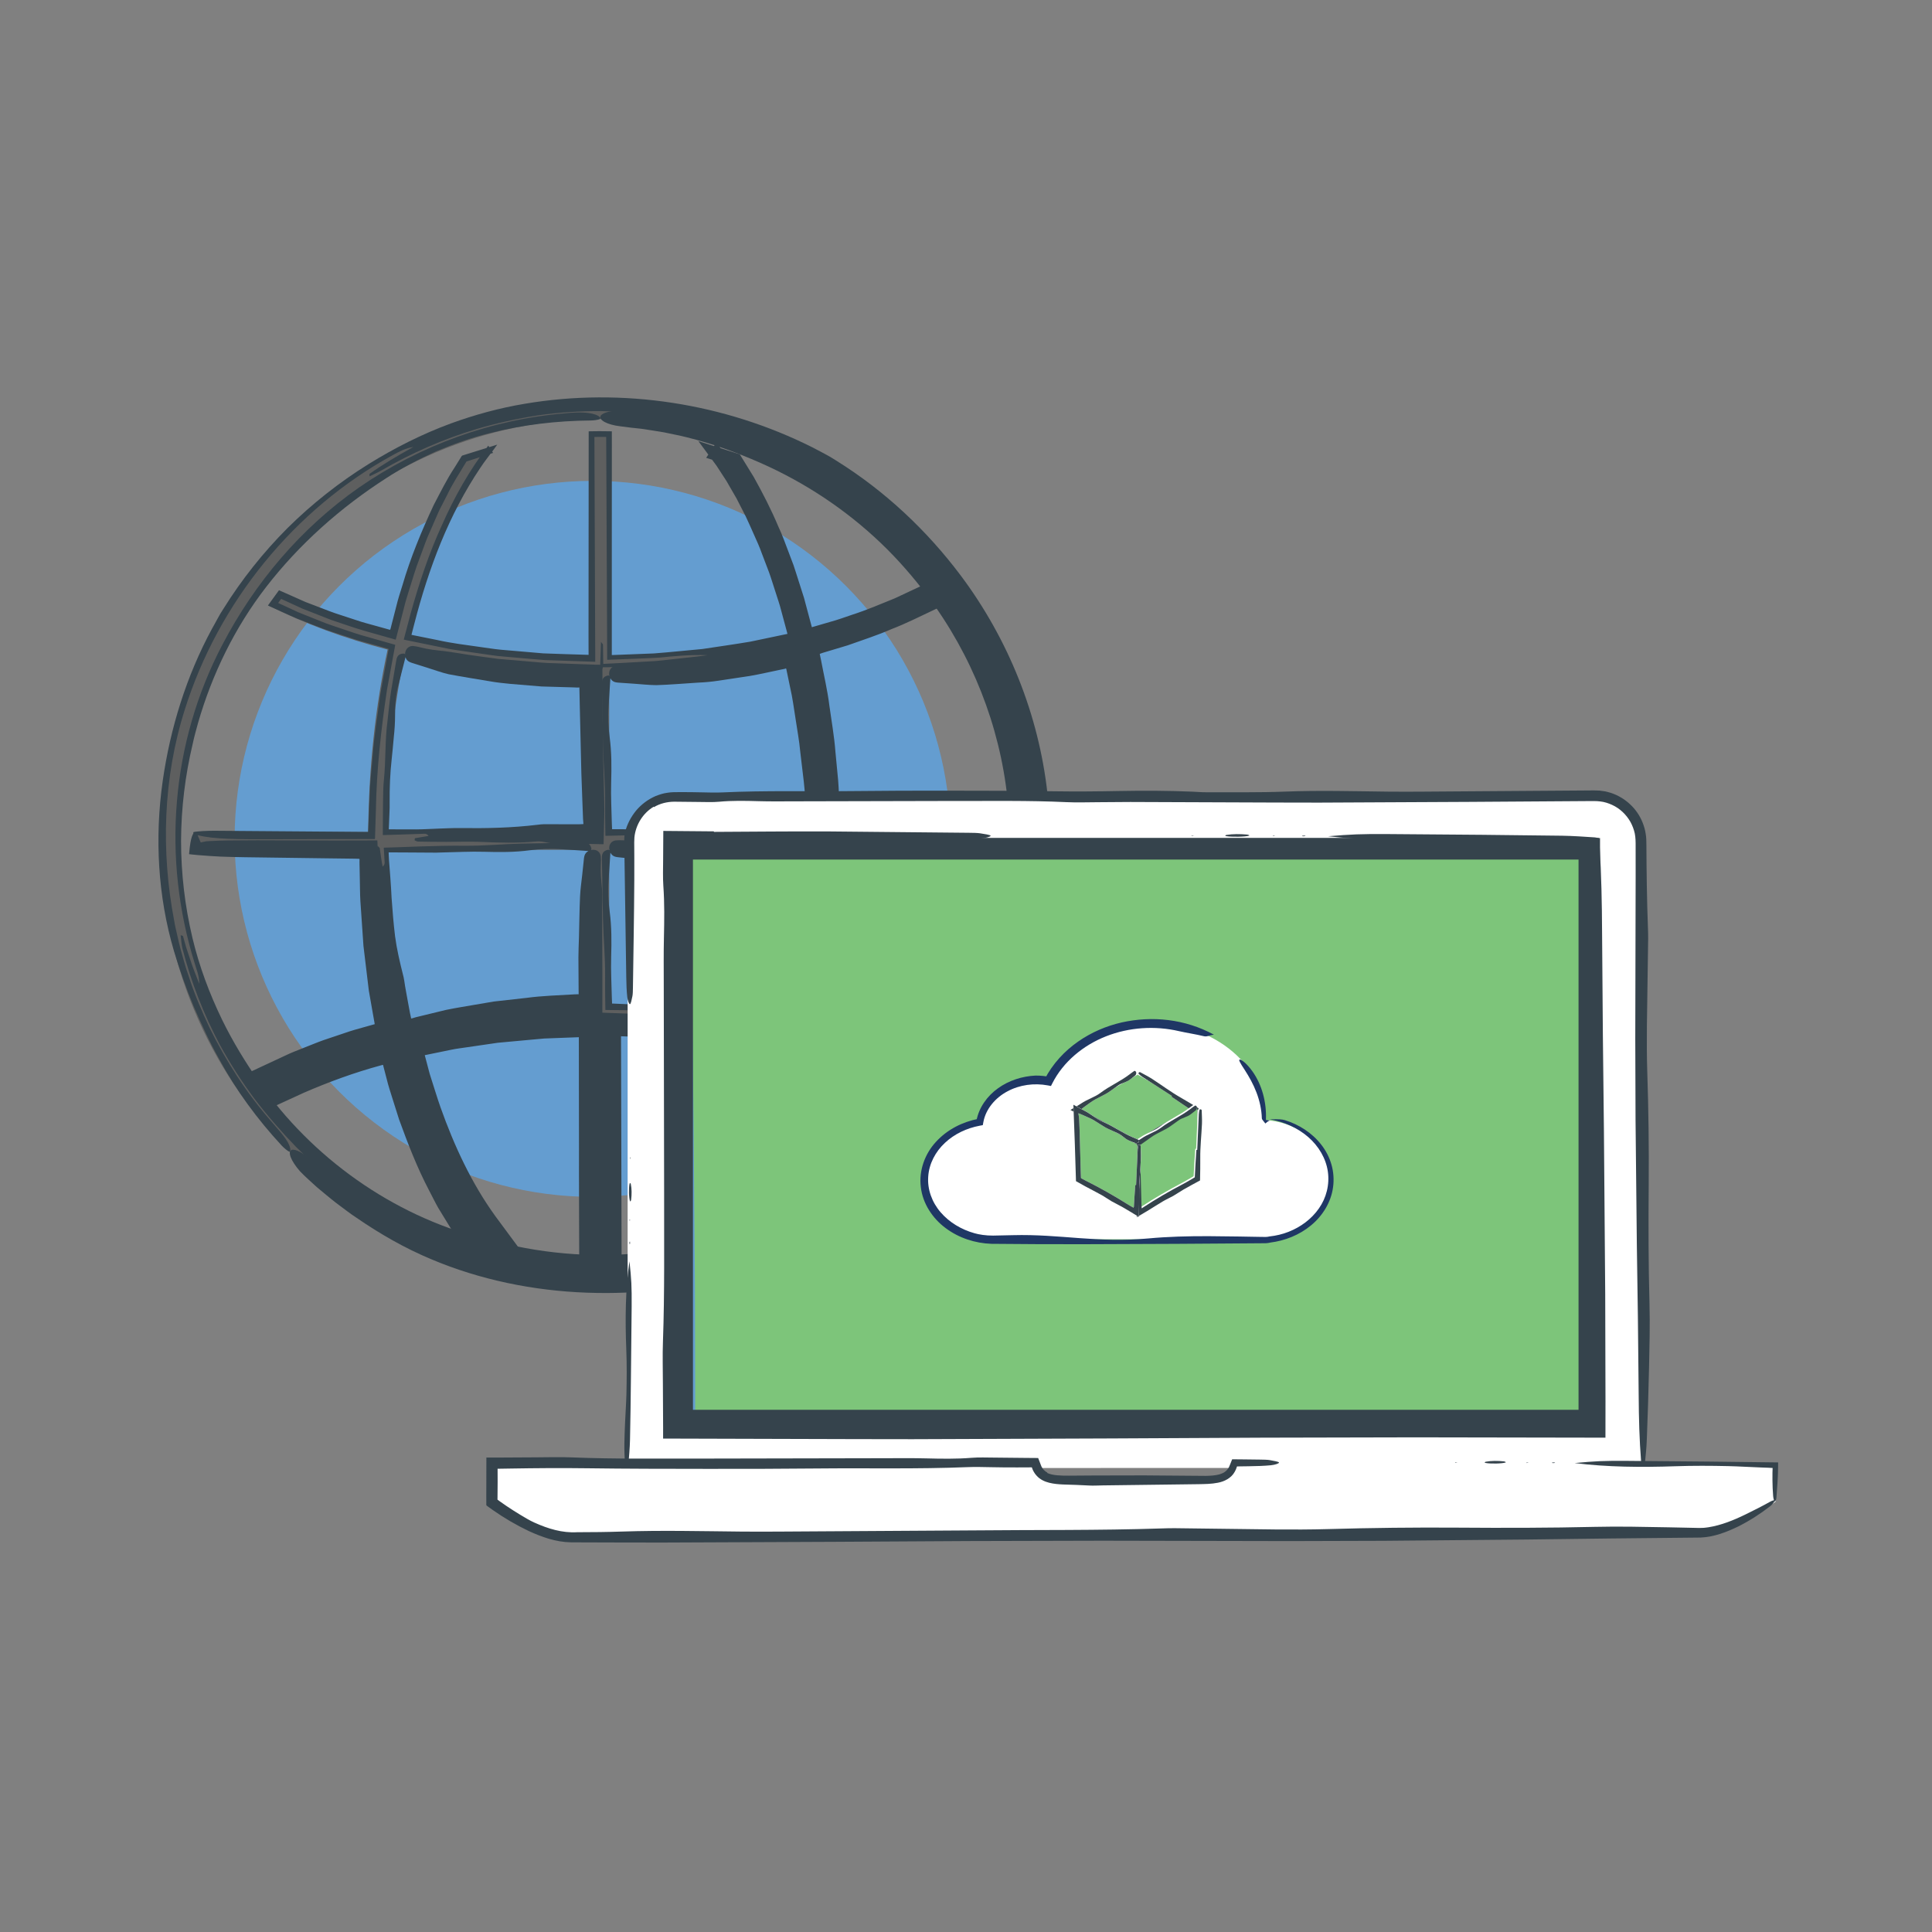
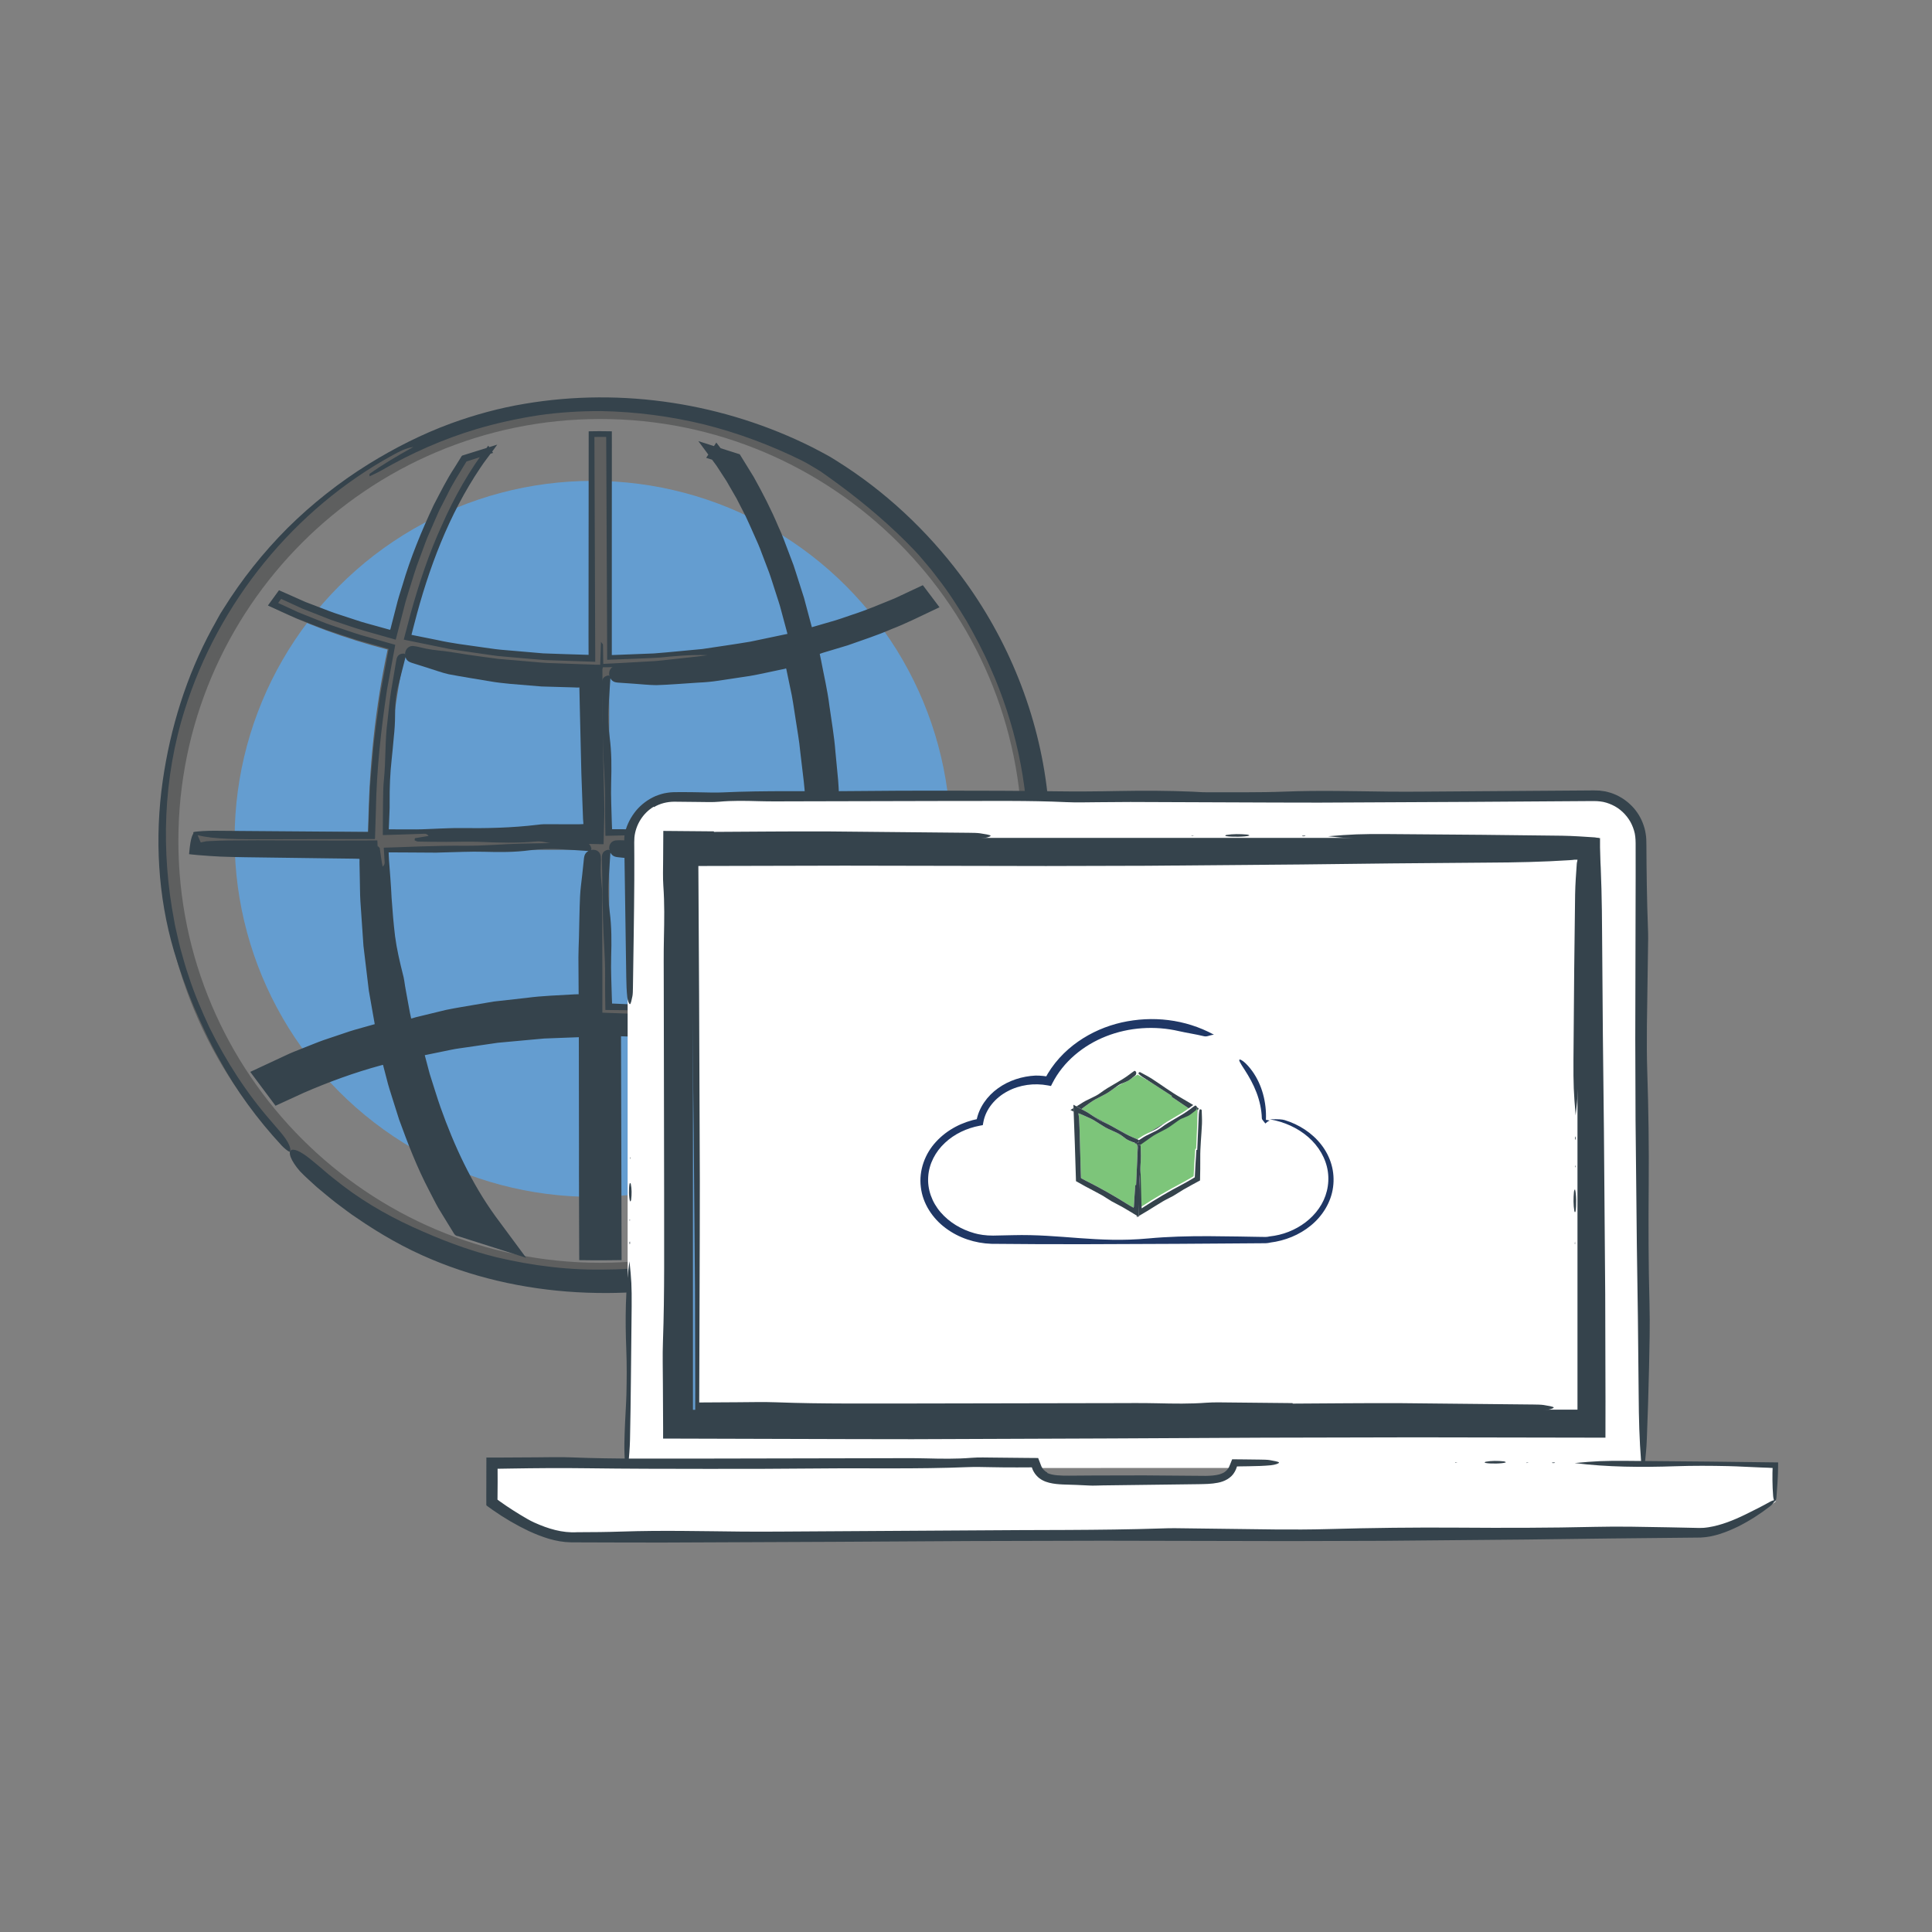
<svg xmlns="http://www.w3.org/2000/svg" version="1.1" id="Layer_1" x="0px" y="0px" width="362px" height="362px" viewBox="0 0 362 362" enable-background="new 0 0 362 362" xml:space="preserve">
  <rect x="0" y="0" width="362" height="362" fill="#808080" stroke="none" />
  <g>
    <g>
      <g>
        <g>
          <g>
            <g>
              <path fill="#FFFFFF" d="M118.753,235.932" />
              <path fill="#FFFFFF" d="M87.09,235.932" />
            </g>
            <g>
              <g>
                <path fill="#FFFFFF" d="M87.09,218.216" />
              </g>
            </g>
          </g>
        </g>
      </g>
    </g>
    <circle fill="#649DD0" cx="111.038" cy="157.179" r="67.077" />
    <g>
      <g>
        <path fill="#5E5F5F" d="M54.221,215.816c15.562,15.556,36.249,24.128,58.255,24.128c22.005,0,42.689-8.568,58.251-24.128     c15.559-15.564,24.129-36.249,24.129-58.256c0-22.002-8.57-42.692-24.129-58.252c-15.558-15.564-36.245-24.129-58.251-24.129     c-22.007,0-42.694,8.565-58.255,24.129c-15.558,15.56-24.127,36.25-24.127,58.252C30.093,179.567,38.663,200.252,54.221,215.816z      M112.476,78.509c43.587,0,79.052,35.467,79.052,79.052c0,43.589-35.463,79.052-79.052,79.052     c-43.588,0-79.054-35.463-79.054-79.052C33.422,113.976,68.888,78.509,112.476,78.509z" />
        <g>
          <g>
-             <path fill="#35434C" d="M34.277,175.358c0.197,0.702,0.394,1.405,0.594,2.118c0.234,0.703,0.472,1.417,0.717,2.155       c0.461,1.481,1.083,3.009,1.752,4.717c-0.012-1.649-0.585-2.839-0.884-3.927c-3.023-9.736-4.178-20.077-3.303-30.274       c0.85-10.197,3.735-20.246,8.502-29.319c6.083-11.661,14.787-21.939,25.625-29.49c11.403-7.894,24.909-12.805,38.782-13.912       c2.371-0.244,4.745-0.233,6.037,0.503c0.288,0.168,0.518,0.436,0.283,0.588c-0.218,0.141-1.103,0.266-1.673,0.271       c-6.362,0.054-12.742,0.783-18.932,2.37c-3.453,0.826-6.793,2.046-10.056,3.406c-3.217,1.467-6.37,3.071-9.31,5.003       c-8.597,5.521-16.308,12.363-22.576,20.461c-5.826,7.539-10.082,16.265-12.715,25.398c-0.362,1.312-0.733,2.619-1.012,3.951       c-1.42,5.95-2.155,12.064-2.182,18.186c0.006,6.121,0.721,12.241,2.139,18.195c1.263,5.295,3.179,10.415,5.544,15.299       c1.985,4.064,4.337,7.939,6.93,11.636c9.944,14.301,25.052,24.986,41.738,29.309c1.516,0.376,3.031,0.777,4.563,1.097       c9.59,2.229,19.629,2.685,29.365,1.148c13.486-2.182,26.303-8.028,36.76-16.708c11.185-9.197,19.734-21.539,24.285-35.228       c3.309-9.878,4.541-20.424,3.67-30.785c-0.059-0.661-0.086-1.325-0.157-1.984c-1.458-13.656-6.694-26.843-14.924-37.819       c-2.664-3.534-5.575-6.891-8.78-9.954c-6.563-6.272-14.25-11.364-22.566-15.035c-4.453-1.958-9.038-3.631-13.787-4.792       c-1.4-0.364-2.827-0.61-4.242-0.923c-1.427-0.24-2.858-0.468-4.292-0.679c-1.328-0.138-2.693-0.28-3.967-0.468       c-2.45-0.287-4.08-1.19-3.659-1.952c0.342-0.61,2.025-1.062,4.484-1.031c1.617,0.102,3.27,0.148,4.879,0.415       c5.791,0.771,11.486,1.924,17.061,3.693c5.306,1.683,10.395,4.192,15.193,7.068c12.223,7.368,22.501,17.953,29.395,30.474       c5.89,10.66,9.267,22.678,9.919,34.829c0.648,13.082-1.804,26.348-7.344,38.253c-3.941,8.5-9.319,16.35-15.896,23.046       c-8.018,8.223-17.803,14.759-28.545,18.934c-6.123,2.413-12.602,3.846-19.114,4.601c-1.51,0.209-3.034,0.293-4.554,0.393       c-1.519,0.14-3.042,0.121-4.555,0.203c-6.592,0.244-13.16-0.618-19.392-2.435c-1.767-0.472-3.563-1.108-5.342-1.556       c-6.288-1.768-12.325-4.433-17.943-7.782c-5.604-3.381-10.743-7.511-15.344-12.151c-2.758-2.847-5.361-5.843-7.77-8.998       c-2.366-3.187-4.523-6.53-6.43-10.013c-3.075-5.759-5.469-11.885-7.078-18.208c-0.18-0.796-0.219-1.618-0.322-2.424       L34.277,175.358z" />
-           </g>
+             </g>
          <g>
            <path fill="#35434C" d="M69.223,88.805c2.41-1.721,4.952-3.244,8.241-5.063c-1.643,0.273-2.831,0.97-3.851,1.521       c-18.538,10.133-32.671,27.649-38.968,47.634c-4.095,12.863-4.51,26.635-1.987,39.73c0.136,0.868,0.353,1.72,0.547,2.577       c0.205,0.854,0.375,1.716,0.608,2.562c0.489,1.687,0.912,3.392,1.508,5.045c1.062,3.348,2.457,6.577,3.942,9.752       c3.1,6.29,6.923,12.24,11.542,17.52c1.543,1.848,3.217,3.517,3.564,5.035c0.079,0.336,0.051,0.703-0.221,0.63       c-0.252-0.068-0.966-0.67-1.372-1.109c-4.539-4.892-8.505-10.302-11.675-16.141c-1.819-3.208-3.348-6.559-4.811-9.925       c-1.409-3.392-2.643-6.851-3.693-10.37c-3.025-10.262-3.628-21.234-2.108-31.881c1.416-9.906,4.435-19.635,9.214-28.48       c0.722-1.24,1.339-2.543,2.139-3.738c3.414-5.489,7.463-10.578,12.023-15.153c4.591-4.546,9.688-8.576,15.175-11.985       c4.879-3.024,10.029-5.633,15.432-7.621c4.502-1.639,9.151-2.91,13.883-3.695c18.253-3.083,37.365-0.122,53.953,8.213       c1.479,0.799,3.016,1.532,4.426,2.471c9.051,5.64,16.947,13.048,23.332,21.57c8.839,11.828,14.572,26.03,16.198,40.791       c1.754,15.706-0.943,31.951-7.92,46.223c-5.014,10.317-12.189,19.564-20.869,27.073c-0.559,0.475-1.1,0.969-1.68,1.417       c-11.734,9.617-26.144,15.94-41.175,18.098c-4.85,0.718-9.766,0.873-14.651,0.706c-9.999-0.364-19.984-2.388-29.199-6.283       c-4.939-2.066-9.583-4.732-13.956-7.745c-1.325-0.85-2.541-1.855-3.812-2.773c-1.244-0.957-2.43-1.986-3.641-2.979       c-1.063-0.978-2.18-1.951-3.134-2.951c-1.778-2.004-2.407-3.792-1.539-4.031c0.711-0.206,2.23,0.65,4.086,2.245       c1.269,1.008,2.466,2.139,3.756,3.128c4.521,3.691,9.532,6.675,14.803,9.082c5.014,2.282,10.23,4.323,15.628,5.652       c6.88,1.64,13.966,2.505,21.048,2.312c3.543-0.017,7.068-0.41,10.573-0.879c3.489-0.577,6.964-1.271,10.354-2.287       c11.6-3.316,22.351-9.415,31.319-17.477c4.806-4.372,9.088-9.314,12.745-14.674c3.653-5.367,6.582-11.209,8.831-17.288       c3.151-8.713,4.797-17.974,4.792-27.244c0.038-11.355-2.464-22.649-7.078-32.96c-1.282-2.961-2.81-5.808-4.392-8.624       c-1.677-2.759-3.409-5.5-5.411-8.045c-0.461-0.593-0.904-1.202-1.378-1.786l-1.458-1.723c-0.95-1.169-2.021-2.229-3.067-3.3       c-4.615-4.604-9.618-8.668-14.882-12.403c-0.372-0.263-0.747-0.529-1.125-0.796l-1.186-0.73       c-0.799-0.476-1.6-0.957-2.417-1.367c-5.842-2.879-11.951-5.165-18.25-6.748c-6.309-1.536-12.787-2.39-19.305-2.509       c-3.95-0.018-7.909,0.225-11.826,0.793c-3.91,0.607-7.781,1.454-11.573,2.576c-6.229,1.869-12.219,4.505-17.845,7.768       c-0.708,0.401-1.452,0.729-2.185,1.089L69.223,88.805z" />
          </g>
        </g>
      </g>
      <g>
        <path fill="#5E5F5F" d="M36.222,155.896c-0.015,0.556-0.024,1.109-0.024,1.665c0,0.558,0.01,1.109,0.024,1.666H68.99     c0.106,11.962,1.36,23.536,3.646,34.188c-8.114,2.111-15.646,4.891-22.345,8.273c0.653,0.918,1.332,1.818,2.025,2.706     c6.332-3.147,13.424-5.742,21.057-7.735c2.025,8.463,4.715,16.282,8.027,23.172c1.689,3.521,3.501,6.712,5.42,9.562     c1.754,0.626,3.541,1.193,5.348,1.694c-2.779-3.51-5.388-7.757-7.764-12.697c-3.211-6.687-5.831-14.294-7.801-22.532     c10.635-2.5,22.219-3.864,34.217-3.978v41.938c0.551,0.013,1.106,0.02,1.666,0.02c0.551,0,1.105-0.007,1.661-0.02v-41.937     c11.988,0.117,23.575,1.483,34.208,3.98c-1.967,8.238-4.586,15.846-7.798,22.532c-2.375,4.94-4.981,9.187-7.764,12.696     c1.812-0.505,3.593-1.067,5.345-1.693c1.916-2.85,3.73-6.04,5.42-9.562c3.311-6.885,6.004-14.71,8.027-23.172     c7.628,1.996,14.723,4.588,21.058,7.734c0.69-0.892,1.369-1.791,2.021-2.708c-6.699-3.38-14.229-6.154-22.345-8.271     c2.29-10.651,3.538-22.225,3.645-34.188h32.765c0.013-0.557,0.02-1.108,0.02-1.666c0-0.561-0.007-1.109-0.02-1.665h-32.77     c-0.106-11.964-1.355-23.537-3.645-34.188c8.118-2.114,15.646-4.887,22.346-8.273c-0.656-0.923-1.331-1.824-2.022-2.707     c-6.335,3.15-13.426,5.738-21.062,7.736c-2.021-8.464-4.714-16.287-8.023-23.175c-1.692-3.521-3.506-6.716-5.422-9.565     c-1.755-0.621-3.538-1.189-5.349-1.694c2.782,3.506,5.393,7.748,7.767,12.7c3.214,6.689,5.83,14.294,7.8,22.532     c-10.634,2.498-22.221,3.861-34.207,3.98V81.313c-0.557-0.014-1.109-0.026-1.667-0.026c-0.556,0-1.112,0.012-1.666,0.026v41.929     c-11.987-0.115-23.574-1.481-34.207-3.981c1.965-8.237,4.584-15.838,7.799-22.531c2.375-4.949,4.982-9.19,7.767-12.697     c-1.807,0.505-3.592,1.074-5.35,1.69c-1.915,2.853-3.729,6.044-5.422,9.569c-3.313,6.883-6.005,14.707-8.026,23.175     c-7.632-1.998-14.728-4.589-21.061-7.736c-0.692,0.883-1.372,1.784-2.027,2.707c6.703,3.382,14.233,6.159,22.343,8.273     c-2.288,10.646-3.534,22.224-3.638,34.184H36.222L36.222,155.896z M114.141,126.57c12.229-0.119,24.064-1.513,34.945-4.06     c2.223,10.389,3.437,21.692,3.544,33.39h-38.489V126.57L114.141,126.57z M114.141,159.227h38.487     c-0.105,11.696-1.32,23.002-3.545,33.389c-10.879-2.556-22.715-3.949-34.942-4.064L114.141,159.227L114.141,159.227z      M75.863,122.51c10.881,2.546,22.717,3.941,34.945,4.06v29.326H72.321C72.428,144.203,73.643,132.895,75.863,122.51z      M110.808,159.227v29.324c-12.228,0.116-24.063,1.512-34.945,4.064c-2.221-10.387-3.439-21.692-3.545-33.387L110.808,159.227     L110.808,159.227z" />
        <g>
          <g>
            <path fill="#35434C" d="M71.146,158.88c0.086,0.601,0.173,1.202,0.265,1.843c0.045,0.293,0.092,0.596,0.141,0.912       c0.046,0.237,0.095,0.483,0.146,0.744c0.488-0.429,0.368-0.801,0.348-1.171l-0.071-1.209l-0.037-0.616l-0.019-0.311       l-0.009-0.156l-0.005-0.078c0.007-0.018,0.044-0.006,0.065-0.011l2.431-0.075l4.261-0.151c2.795-0.094,5.589-0.162,8.383-0.134       c3.591,0.037,7.155-0.318,10.733-0.401l11.291-0.202c0.645-0.011,1.283-0.013,1.635,0.771c0.079,0.175,0.142,0.449,0.078,0.596       c-0.06,0.135-0.305,0.237-0.462,0.228l-5.269-0.349c-1.949-0.146-3.893-0.047-5.829,0.211c-2.816,0.376-5.634,0.36-8.464,0.279       c-2.633-0.076-5.271,0.075-7.906,0.126c-0.377,0.007-0.754,0.037-1.13,0.036l-5.087-0.032l-2.395-0.012l-1.016-0.002l-0.254,0       h-0.127c-0.041,0.001-0.009,0.073-0.017,0.106l0.018,0.51l0.05,0.908l0.077,1l0.171,2.249c0.09,1.248,0.172,2.496,0.23,3.744       c0.163,2.404,0.367,4.806,0.652,7.193c0.315,2.384,0.866,4.736,1.449,7.065c0.11,0.422,0.217,0.847,0.275,1.277       c0.185,1.357,0.472,2.696,0.701,4.046l0.374,2.02c0.071,0.362,0.118,0.574,0.185,0.847c-0.02,0.274,0.252,0.09,0.411,0.068       l0.508-0.151l2.78-0.675l2.828-0.688c0.946-0.215,1.904-0.357,2.857-0.533l6.115-1.042l6.163-0.689       c2.967-0.4,5.955-0.471,8.939-0.656l0.572-0.018c0.357-0.015,0.194-0.01,0.239-0.014l0.011-0.006       c0.004-0.008,0.014,0,0.006-0.021l-0.012-0.038l-0.003-0.007c0-0.009-0.001,0.014-0.001-0.021l-0.001-0.183l-0.006-0.729       l-0.035-5.841c-0.004-1.257,0.069-2.514,0.101-3.771c0.065-2.574,0.09-5.148,0.204-7.72c0.062-1.377,0.274-2.749,0.417-4.123       l0.258-2.439c0.043-0.375,0.061-0.759,0.179-1.118c0.226-0.691,1.086-1.141,1.859-1.024c0.627,0.094,1.092,0.547,1.165,1.208       c0.047,0.437,0.042,0.88,0.018,1.319c-0.089,1.574,0.058,3.133,0.21,4.702c0.146,1.492,0.026,3.003,0.032,4.507l0.044,11.494       l-0.002,5.887l-0.001,1.13l0,0.565l0,0.282c-0.015,0.08,0.048,0.234-0.09,0.196l-2.274,0.08l-3.347,0.123l-5.207,0.211       l-5.184,0.499l-3.702,0.37l-3.671,0.592l-4.482,0.768l-4.435,0.975c-0.422,0.089-0.847,0.169-1.272,0.243l-2.158,0.387       l-2.517,0.446l-0.31,0.055l-0.154,0.027c-0.037-0.012-0.025-0.096-0.041-0.14l-0.104-0.64l-0.209-1.266l-0.382-2.314       l-0.136-0.77c-0.04-0.203-0.084-0.404-0.136-0.604c-0.436-1.74-0.72-3.499-0.617-5.298c0.035-0.508,0.039-1.032-0.074-1.52       c-0.398-1.737-0.691-3.493-0.922-5.256s-0.25-3.547-0.335-5.324c-0.075-2.155-0.391-4.299-0.412-6.458l-0.152-6.297       c-0.008-0.381,0.131-0.658,0.202-0.946L71.146,158.88z" />
          </g>
          <g>
            <path fill="#35434C" d="M77.736,157.055c0.792-0.134,1.582-0.267,2.582-0.436c-0.426-0.502-0.787-0.395-1.095-0.387       l-4.192,0.139l-2.527,0.078l-0.662,0.019c-0.16,0.051-0.104-0.108-0.114-0.204l0.001-0.316l0.006-1.285l0.035-4.467       c0.038-1.402,0.014-2.808,0.174-4.204c0.357-3.586,0.176-7.199,0.647-10.777c0.221-1.882,0.384-3.773,0.675-5.648l0.945-5.616       c0.108-0.642,0.224-1.277,1.056-1.461c0.186-0.041,0.465-0.046,0.597,0.048c0.121,0.087,0.176,0.349,0.139,0.501l-1.303,5.112       c-0.54,1.887-0.683,3.838-0.674,5.792c0.002,1.42-0.092,2.824-0.244,4.222c-0.141,1.399-0.236,2.805-0.405,4.207       c-0.292,2.613-0.387,5.246-0.369,7.876c-0.005,0.376,0.012,0.752-0.001,1.128l-0.095,2.427l-0.042,1.007l-0.021,0.507       c-0.045,0.125,0.114,0.052,0.176,0.073l0.25,0.002l4.679,0.012c1.507-0.004,3.013-0.112,4.521-0.161       c1.255-0.041,2.511-0.107,3.766-0.089c4.84,0.068,9.673-0.033,14.492-0.62c0.437-0.054,0.877-0.105,1.315-0.105l4.147,0.015       l2.073,0l0.48-0.009l0.397-0.019l0.171-0.011l-0.039-0.548l-0.022-0.258l-0.011-0.125l-0.012-0.334l-0.104-2.755l-0.199-5.511       l-0.289-12.247l-0.047-2.211l-0.023-1.106l-0.006-0.276l-0.003-0.124l-0.002-0.01l-0.011-0.037       c-0.023-0.036-0.01-0.105-0.066-0.071l-0.049,0.021l-0.017,0.011c0.035,0.003-0.08,0-0.176-0.001l-0.28-0.004l-0.572-0.023       l-5.918-0.171l-5.904-0.491c-1.269-0.128-2.537-0.253-3.794-0.483c-2.576-0.437-5.158-0.835-7.718-1.321       c-1.363-0.313-2.685-0.816-4.019-1.228l-2.363-0.744c-0.361-0.118-0.738-0.212-1.066-0.399       c-0.634-0.359-0.88-1.287-0.589-2.016c0.236-0.592,0.78-0.956,1.435-0.897c0.433,0.04,0.861,0.132,1.281,0.242       c1.505,0.396,3.046,0.559,4.589,0.718c1.46,0.19,2.929,0.446,4.396,0.674c1.874,0.257,3.744,0.541,5.62,0.773l5.656,0.483       c1.606,0.148,3.211,0.302,4.826,0.328l4.959,0.179l2.451,0.083c0.722,0.12,2.008-0.3,1.646,0.861l0.015,4.259l0.041,5.274       l0.098,7.539c0.062,3.076,0.185,6.152,0.206,9.229l-0.009,1.053l-0.034,1.368l-0.1,4.073l-2.078-0.044l-2.356-0.046       l-0.743-0.006c-0.204,0.002-0.407,0.009-0.61,0.023c-1.766,0.127-3.514,0.034-5.256-0.324       c-0.491-0.102-1.003-0.174-1.497-0.126c-3.514,0.335-7.026,0.241-10.544,0.083c-2.132-0.095-4.27,0.002-6.406-0.003       c-1.756-0.002-3.513-0.02-5.269-0.055c-0.219-0.004-0.437-0.152-0.655-0.232L77.736,157.055z" />
          </g>
          <g>
            <path fill="#35434C" d="M123.771,190.087c0.794-0.063,1.586-0.127,2.59-0.207c-0.382-0.538-0.751-0.462-1.058-0.482       l-2.087-0.121l-2.093-0.001l-4.182,0.003l-2.561-0.027l-0.688-0.011l-0.172-0.003l-0.086-0.002       c-0.008-0.021-0.003-0.053-0.005-0.079l-0.006-0.334l-0.021-1.349l-0.025-2.391l0.004-2.096c0.037-3.59-0.317-7.154-0.4-10.732       l-0.202-11.29c-0.01-0.646-0.013-1.283,0.772-1.635c0.175-0.079,0.449-0.142,0.596-0.078c0.135,0.06,0.237,0.305,0.228,0.462       l-0.349,5.269c-0.146,1.949-0.047,3.893,0.211,5.828c0.375,2.816,0.36,5.634,0.278,8.464c-0.038,1.316-0.02,2.634,0.015,3.952       l0.111,3.754c0.007,0.298,0.037,0.573,0.036,0.866l-0.001,0.124v0.063l0.061,0.003l0.246,0.011l0.492,0.021l0.99,0.043       l2.54,0.108c1.698,0.091,3.4,0.094,5.095,0.238c1.505,0.131,3.019,0.157,4.531,0.243c1.258,0.075,2.524,0.106,3.775,0.258       c2.403,0.382,4.806,0.722,7.224,0.981c1.214,0.1,2.41,0.308,3.618,0.456c1.208,0.153,2.421,0.281,3.644,0.381       c0.271,0.001,0.38-0.028,0.561,0.007l0.394,0.081c0.089,0.049,0.078-0.057,0.095-0.118l0.04-0.204l0.213-1.086       c0.256-1.345,0.505-2.691,0.723-4.041c0.309-1.871,0.411-3.775,0.608-5.659c0.174-1.889,0.374-3.771,0.432-5.668l0.337-6.046       l0.077-6.054l0.003-0.273c0-0.067-0.003-0.036-0.004-0.059l-0.01-0.058l-0.02-0.099c0.016-0.09-0.118-0.008-0.155-0.013       l-0.04,0.011c-0.015,0.004,0.031,0.007-0.227,0.011l-1.106,0.022l-2.211,0.044l-0.565-0.003l-11.68,0.083       c-1.257,0.004-2.514-0.069-3.771-0.101c-2.573-0.065-5.148-0.09-7.719-0.204c-1.377-0.062-2.749-0.274-4.123-0.417       l-2.439-0.258c-0.375-0.043-0.759-0.061-1.118-0.179c-0.691-0.226-1.141-1.086-1.024-1.859       c0.094-0.627,0.547-1.092,1.208-1.165c0.437-0.047,0.88-0.042,1.319-0.018c1.574,0.089,3.133-0.058,4.702-0.21       c1.493-0.146,3.004-0.026,4.507-0.032l11.494-0.044l9.797,0.003l7.282-0.025l0.308-0.001c0.005,0.094-0.004,0.201-0.005,0.3       l-0.018,0.608l-0.035,1.217l-0.07,2.442l-0.066,2.7l-0.096,3.813l-0.25,3.808l-0.265,4.67       c-0.163,1.551-0.331,3.104-0.525,4.652c-0.238,1.766-0.543,3.522-0.97,5.259c-0.178,0.809-0.388,1.614-0.482,2.435       c-0.051,0.446-0.115,0.89-0.193,1.329l-0.195,1.02l-0.256,1.224c-0.176,0.805-0.363,1.586-0.557,2.318l-0.037,0.137       c-0.024,0.027-0.098-0.018-0.145-0.023l-0.316-0.088l-0.625-0.181l-1.214-0.371c-0.445-0.143-0.881-0.275-1.308-0.389       c-0.405-0.107-0.931-0.221-1.094-0.229c-1.736-0.183-3.444-0.469-5.142-0.816c-1.705-0.308-3.42-0.576-5.126-0.917       c-2.072-0.398-4.173-0.635-6.282-0.779c-1.729-0.156-3.458-0.328-5.186-0.518c-0.216-0.024-0.42-0.19-0.63-0.29       L123.771,190.087z" />
          </g>
          <g>
            <path fill="#35434C" d="M123.854,157.06c0.792-0.134,1.582-0.267,2.583-0.436c-0.426-0.502-0.788-0.395-1.096-0.387l-5.6,0.191       l-2.8,0.1l-3.51,0.083l-0.049-3.494l-0.001-2.784c0.037-3.591-0.318-7.155-0.401-10.733l-0.201-11.292       c-0.011-0.645-0.013-1.283,0.771-1.635c0.175-0.079,0.449-0.142,0.596-0.078c0.135,0.06,0.237,0.305,0.228,0.462l-0.349,5.269       c-0.146,1.95-0.047,3.894,0.211,5.829c0.376,2.817,0.36,5.635,0.279,8.465c-0.039,1.316-0.02,2.634,0.015,3.952l0.111,3.737       c0.007,0.298,0.037,0.572,0.036,0.865l-0.001,0.191l9.396,0.043c1.507-0.004,3.014-0.112,4.521-0.161       c1.255-0.041,2.511-0.107,3.766-0.089c4.84,0.068,9.674-0.033,14.494-0.62c0.437-0.054,0.876-0.105,1.315-0.105l2.835,0.015       c0.207,0.067,0.097-0.177,0.12-0.292l-0.016-0.424l-0.082-1.616c-0.126-1.896-0.199-3.795-0.42-5.681l-0.669-5.651       c-0.177-2.012-0.562-3.997-0.854-5.992c-0.322-1.99-0.567-3.993-1.026-5.955l-0.609-2.925l-0.076-0.365l-0.037-0.178       l-0.007-0.015l-0.025-0.054l-0.045-0.08c-0.027,0.015-0.049,0.029-0.065,0.042l-0.021,0.019l-0.008,0.009l-0.316,0.071       l-0.563,0.111c-1.938,0.391-3.865,0.857-5.814,1.188l-5.864,0.883c-1.262,0.195-2.534,0.305-3.809,0.361       c-2.606,0.159-5.207,0.395-7.811,0.472c-1.397-0.011-2.794-0.173-4.186-0.267l-2.468-0.17c-0.378-0.03-0.766-0.034-1.129-0.139       c-0.7-0.201-1.159-1.045-1.049-1.822c0.088-0.631,0.532-1.111,1.184-1.208c0.431-0.063,0.87-0.073,1.304-0.064       c1.56,0.033,3.099-0.17,4.64-0.376c1.469-0.167,2.961-0.185,4.44-0.331l5.653-0.528c1.878-0.224,3.743-0.543,5.615-0.805       c1.59-0.255,3.201-0.405,4.771-0.766l4.964-1.007l4.007-0.822l1.962,10.325l1.096,7.561c0.363,3.094,0.715,6.195,0.982,9.303       c0.072,1.778-0.008,3.563-0.01,5.342l-0.004,0.62l0.012,1.055c0.014,0.771,0.039,1.535,0.094,2.325l0.08,1.292l0.008,0.161       c0.005,0.056,0.019,0.12-0.056,0.099l-0.313,0.005l-0.632,0.005c-0.846,0.003-1.705-0.007-2.552-0.033l-1.259-0.05       l-0.664-0.074c-0.437-0.057-0.873-0.13-1.308-0.219c-0.491-0.102-1.004-0.174-1.497-0.126       c-3.515,0.335-7.027,0.241-10.545,0.083c-2.132-0.095-4.271,0.002-6.407-0.003c-1.756-0.002-3.513-0.02-5.269-0.055       c-0.22-0.004-0.437-0.152-0.656-0.232L123.854,157.06z" />
          </g>
          <g>
            <path fill="#35434C" d="M112.981,120.745c0.017,1.167,0.033,2.334,0.05,3.505c-0.063,0.212,0.168,0.118,0.298,0.128       l0.443-0.022l0.882-0.044c0.583-0.029,1.167-0.059,1.754-0.088c1.662-0.094,3.35-0.189,5.092-0.288       c1.716-0.055,3.472-0.313,5.311-0.5c1.836-0.221,3.758-0.374,5.769-0.678c-3.498-0.109-6.403,0.199-8.896,0.448       c-2.282,0.156-4.571,0.199-6.856,0.304l-1.943,0.077l-0.987,0.039l-0.124,0.005c-0.013-0.028-0.004-0.079-0.007-0.117l0-0.246       l-0.002-0.492l-0.014-3.698l-0.058-13.699l-0.062-13.699l-0.032-6.85l-0.015-2.894c-0.006-0.022,0.012-0.067-0.013-0.07       l-0.083,0l-0.166-0.001l-0.332-0.003l-0.66-0.006l-1.511,0.03l0.556-0.57l0.153,40.794l0.003,1.645l0,0.206       c0.005,0.075-0.116,0.017-0.167,0.032l-0.409-0.014l-0.819-0.028l-2.96-0.1l-5.079-0.171c-1.689-0.122-3.375-0.288-5.064-0.43       l-2.531-0.223c-0.845-0.065-1.688-0.148-2.525-0.286l-5.032-0.725c-0.838-0.125-1.679-0.232-2.514-0.374l-2.492-0.508       l-5.591-1.142l-0.406-0.083l-0.203-0.042c-0.026-0.012-0.086-0.002-0.083-0.032l0.027-0.101l0.212-0.803l0.424-1.606       l0.697-2.631c1.56-5.543,3.37-11.03,5.777-16.267c2.322-5.266,5.16-10.333,8.697-14.925l0.903,1.36l-3.101,1.001l-1.477,0.477       l-0.255,0.083c-0.083,0.029-0.183,0.038-0.213,0.137l-0.291,0.482c-1.111,1.859-2.305,3.666-3.235,5.63l-1.485,2.892       c-0.452,0.985-0.872,1.987-1.309,2.979c-0.42,1-0.897,1.975-1.271,2.995l-1.126,3.055c-0.8,2.019-1.382,4.117-2.039,6.187       c-0.33,1.035-0.648,2.073-0.9,3.132l-0.904,3.497l-0.605,2.328c-0.022,0.033-0.005,0.134-0.059,0.11l-0.144-0.041l-0.288-0.082       l-0.575-0.163l-1.153-0.326l-3.593-1.014c-2.127-0.61-4.208-1.379-6.314-2.064l-5.376-2.111l-2.629-1.204l-0.893-0.408       l-0.328-0.149c-0.053-0.018-0.113-0.065-0.16-0.059l-0.108,0.146l-0.43,0.581c-0.051,0.068-0.049,0.066-0.042,0.056L52.102,113       l0.016-0.019l1.25,0.572l2.439,1.134l2.621,1.052l2.624,1.044c0.88,0.333,1.782,0.612,2.672,0.921       c1.784,0.606,3.563,1.231,5.389,1.709l3.255,0.926l1.044,0.297l0.522,0.149c0.041,0.014,0.093,0.021,0.125,0.041l-0.025,0.133       l-0.049,0.267l-0.396,2.14l-1.076,5.838c-1.114,7.471-1.957,15.002-2.082,22.569l-0.106,3.415l-0.035,1.107l-0.017,0.554       c-0.023,0.167,0.064,0.448-0.198,0.367l-2.205,0.003l-6.15,0.012l-11.427,0.025c-5.224,0.011-10.385,0.013-13.236-0.771       c-0.634-0.175-1.147-0.449-0.625-0.596c0.485-0.135,2.466-0.237,3.741-0.228c7.114,0.055,14.225,0.109,21.334,0.164       l5.329,0.044l1.326,0.011l0.668,0.006c0.046-0.009,0.131,0.021,0.147-0.02l0.007-0.165l0.014-0.33l0.11-2.661l0.221-5.324       c0.124-1.771,0.311-3.539,0.463-5.307c0.268-3.937,0.934-7.825,1.428-11.728c0.316-1.941,0.711-3.869,1.058-5.804l0.278-1.512       l0.143-0.778l0.071-0.389l0.036-0.194c0.001-0.029,0.023-0.072,0.007-0.09l-0.095-0.027l-2.985-0.842l-2.836-0.794       l-2.797-0.919l-2.795-0.925c-0.927-0.32-1.832-0.701-2.749-1.048l-2.744-1.063c-0.91-0.366-1.792-0.797-2.689-1.192       l-2.733-1.231l-0.174-0.079c-0.02-0.036,0.058-0.098,0.083-0.146l0.224-0.308l0.453-0.625l0.899-1.24l0.31-0.427l0.078-0.107       c0.028-0.028,0.076,0.022,0.112,0.029l0.237,0.105l0.957,0.424l1.862,0.826l1.83,0.813l1.872,0.714       c1.251,0.466,2.485,0.976,3.748,1.41l3.806,1.247c1.259,0.444,2.56,0.756,3.842,1.125l1.735,0.482l0.822,0.229       c0.119-0.195,0.155-0.534,0.237-0.792l0.946-3.677c0.309-1.308,0.733-2.583,1.132-3.866c1.503-5.163,3.57-10.15,5.852-15.027       c1.256-2.385,2.439-4.811,3.933-7.066l1.104-1.781c0.118-0.145,0.169-0.375,0.341-0.449l0.556-0.174l1.013-0.317l3.863-1.208       l1.105-0.346l-0.696,0.961c-0.817,1.129-1.711,2.211-2.475,3.389c-5.93,8.808-9.721,18.927-12.362,29.206l-0.421,1.623       l-0.105,0.404c-0.058,0.093,0.081,0.063,0.13,0.088l0.206,0.042l0.823,0.164L82,119.936c2.597,0.585,5.242,0.899,7.875,1.276       c1.319,0.171,2.63,0.403,3.955,0.525l3.976,0.341l3.975,0.342l3.987,0.14l4.135,0.127l0.224,0.007       c0.059-0.015,0.193,0.049,0.157-0.062l-0.003-0.451l-0.005-0.896l-0.004-2.131l0.03-37.841l0-0.496l0.494-0.01       c0.851-0.017,2.093-0.03,3.181,0l0.419,0.006l0.21,0.003c0.07,0.001,0.02,0.121,0.035,0.175l0.001,0.839l0.001,1.677       l-0.003,5.603l-0.006,11.131l-0.001,21.903l0,0.456v0.114c-0.006,0.044,0.064,0.01,0.092,0.019l0.229-0.008l0.915-0.034       l2.087-0.08l4.558-0.178c3.031-0.229,6.055-0.553,9.082-0.828c3.004-0.455,6.015-0.874,9.008-1.381l4.458-0.933l1.816-0.381       l0.411-0.086l0.205-0.043l0.051-0.011c0.003-0.013-0.007-0.033-0.01-0.049l-0.028-0.102l-0.219-0.813l-0.902-3.354       c-0.3-1.229-0.737-2.416-1.111-3.623c-0.397-1.199-0.752-2.413-1.183-3.599l-1.348-3.538c-0.423-1.191-0.937-2.342-1.46-3.489       c-0.521-1.147-1.012-2.311-1.556-3.446l-1.723-3.36l-1.884-3.266l-1.874-2.883l-2.039-2.759l-1.356-1.834l2.125,0.675       l5.067,1.61l0.393,0.125c0.06,0.028,0.144,0.025,0.184,0.079l0.108,0.175l0.432,0.7l0.693,1.125l1.365,2.215       c1.689,3.024,3.275,6.105,4.615,9.292c0.741,1.564,1.315,3.194,1.929,4.809l0.916,2.423c0.28,0.816,0.529,1.643,0.795,2.463       l0.787,2.466l0.393,1.232l0.333,1.25l1.129,4.225l3.401-0.989c1.387-0.371,2.734-0.866,4.091-1.328       c2.733-0.875,5.368-2.004,8.019-3.082l4.267-1.997l0.669-0.313l0.335-0.157c0.085,0.055,0.15,0.184,0.227,0.271l0.886,1.174       l1,1.326l0.577,0.766l0.29,0.384l0.145,0.192c-0.005,0.045-0.097,0.058-0.141,0.088c-3.981,1.876-6.054,2.949-8.88,4.038       c-2.669,1.169-5.442,2.045-8.18,3.028l-4.137,1.242c-0.368,0.123-0.774,0.216-1.091,0.357l0.237,1.136       c0.531,2.842,1.219,5.678,1.568,8.557c0.394,2.873,0.918,5.735,1.132,8.628c0.169,1.776,0.339,3.557,0.509,5.339       c0.151,1.785,0.171,3.579,0.247,5.368l0.07,2.112l0.015,0.45l0.007,0.225c0.008,0.031-0.012,0.089,0.018,0.098h0.115       l3.413,0.001l9.27,0.004l18.538,0.012l1.445,0.001l0.005,1.417l0.011,2.492l-0.018,1.497l-0.01,0.749       c0.026,0.089-0.062,0.064-0.12,0.067l-0.188,0l-0.374,0.001l-4.938,0.008l-7.516,0.003l-15.027,0.027l-4.502,0.018       c-0.134-0.042-0.068,0.118-0.088,0.192l-0.007,0.274l-0.02,0.758l-0.086,2.93l-0.086,2.93c-0.038,0.977-0.141,1.95-0.208,2.925       l-0.455,5.848c-0.209,1.944-0.486,3.882-0.726,5.824l-0.374,2.911c-0.154,0.966-0.344,1.927-0.515,2.891l-0.525,2.891       l-0.138,0.773l-0.039,0.225c0.001,0.066-0.07,0.176,0.045,0.172l4.348,1.215l5.593,1.866c1.844,0.682,3.666,1.435,5.5,2.149       c0.916,0.361,1.796,0.812,2.696,1.214l4.343,2.017l0.57,0.265c0.041,0.004,0.03,0.029-0.004,0.064l-0.068,0.092l-0.136,0.184       l-0.272,0.366l-1.091,1.468l-1.665,2.241l-0.752,1.013c-0.098,0.279-0.314,0.09-0.502,0.014l-0.573-0.263l-2.24-1.024       l-2.595-1.183c-0.868-0.389-1.769-0.705-2.651-1.062l-2.66-1.042l-2.711-0.913l-2.713-0.906l-2.756-0.778l-1.017-0.28       c-0.051,0.067-0.06,0.205-0.091,0.302l-0.15,0.59c-0.752,3.151-1.765,6.235-2.736,9.331c-1.122,3.048-2.19,6.12-3.571,9.076       l-0.985,2.237c-0.355,0.734-0.745,1.454-1.116,2.182c-0.778,1.439-1.438,2.937-2.345,4.313l-1.288,2.101l-0.843,1.372       c-0.232,0.773-1.095,0.741-1.722,1.012l-4.741,1.517l-6.105,1.952l3.999-5.125c2.998-3.842,5.485-8.132,7.606-12.602       c0.968-2.284,2.074-4.503,2.88-6.86l1.296-3.495l1.118-3.564c0.384-1.184,0.75-2.374,1.042-3.588l0.558-2.154       c-0.003-0.033,0.049-0.1,0.001-0.105l-0.133-0.024l-0.634-0.123l-3.671-0.738c-1.218-0.274-2.458-0.437-3.695-0.609       l-3.71-0.526c-2.465-0.414-4.968-0.541-7.457-0.777l-3.343-0.29l-3.355-0.119l-3.144-0.104       c-0.106,0.012-0.287-0.052-0.232,0.104l0.035,12.341l0.067,27.208l0.006,2.282l-2.259,0.023l-1.296,0.014l-2.091-0.008       l-2.095-0.021l-0.131-0.002c-0.021-0.001-0.045,0.001-0.063-0.002l0-0.065l-0.001-0.262l-0.002-0.522l-0.005-1.047       l-0.021-5.668l-0.021-8.606l0.003-4.57l-0.029-21.029l-3.585,0.134l-2.912,0.112l-2.9,0.263l-5.798,0.534l-5.757,0.84       c-0.957,0.154-1.925,0.248-2.872,0.45l-2.846,0.584l-2.163,0.443c-0.021,0.004-0.047,0.007-0.032,0.023l0.383,1.44       c0.262,0.931,0.462,1.882,0.777,2.794c0.599,1.834,1.142,3.69,1.784,5.508c2.573,7.253,5.856,14.299,10.286,20.414l1.262,1.706       l4.503,6.088l-7.054-2.242l-3.477-1.104l-2.25-0.719c-0.649-0.037-0.826-0.675-1.144-1.131l-0.628-1.021l-1.912-3.122       c-0.6-1.058-1.127-2.149-1.692-3.224c-2.263-4.299-4-8.806-5.645-13.331l-1.202-3.795c-0.394-1.267-0.817-2.525-1.125-3.813       l-0.502-1.923l-0.164-0.63l-0.01-0.049c-0.004-0.037-0.009-0.075-0.057-0.049l-0.366,0.1c-4.939,1.337-9.744,3.099-14.412,5.12       l-5.016,2.303l-0.214,0.098c-0.033,0.008-0.076,0.053-0.102,0.029l-0.07-0.095l-0.281-0.377l-0.563-0.754l-1.125-1.507       l-1.595-2.138l-0.852-1.142l-0.213-0.285c-0.027-0.076,0.114-0.078,0.164-0.12l0.424-0.198l5.75-2.678       c1.196-0.589,2.439-1.059,3.674-1.549c1.239-0.479,2.462-1.003,3.712-1.444l3.77-1.267c1.25-0.445,2.522-0.808,3.799-1.156       l1.764-0.494l0.226-0.054c0.013-0.061-0.014-0.147-0.019-0.226l-0.338-1.904l-0.733-4.167l-1.006-8.384l-0.577-8.41       c-0.083-1.401-0.068-2.807-0.108-4.21l-0.041-2.105l-0.017-0.935l0.004-0.302c-0.011-0.11,0.03-0.273-0.023-0.346l-0.369-0.016       l-0.531-0.016l-1.235-0.016l-4.938-0.063l-9.872-0.132c-3.032-0.043-6.144-0.061-9.048-0.179       c-1.462-0.057-2.454-0.15-4.229-0.281c-0.364-0.035-0.715-0.068-1.053-0.101c-0.159-0.018-0.314-0.036-0.467-0.054l-0.11-0.014       c-0.043,0.002-0.075-0.006-0.056-0.066l0.024-0.263c0.065-0.688,0.137-1.277,0.215-1.766c0.078-0.489,0.179-0.876,0.272-1.172       c0.096-0.27,0.194-0.475,0.293-0.622c0.197-0.292,0.396-0.335,0.586-0.096c0.077,0.097,0.151,0.238,0.221,0.42       c0.031,0.091,0.065,0.191,0.103,0.3c0.03,0.067,0.063,0.139,0.099,0.216c0.095,0.222,0.216,0.504,0.362,0.844       c0.199-0.042,0.415-0.087,0.646-0.136c0.094-0.019,0.191-0.039,0.291-0.059l0.069-0.014l0.034-0.006l0.101-0.007       c0.135-0.008,0.271-0.016,0.41-0.024c1.108-0.064,2.341-0.106,3.678-0.125c3.536-0.047,7.127-0.042,10.678-0.018       c3.186,0.009,6.364,0.018,9.538,0.026l5.597-0.013l2.057-0.006l0.08,2.054l0.122,3.222l0.193,4.701       c0.086,1.565,0.271,3.124,0.404,4.686l0.446,4.682l0.675,4.656c0.237,1.473,0.374,2.965,0.682,4.429       c0.281,1.469,0.563,2.938,0.845,4.41l0.691,3.682l0.097,0.521l0.049,0.26c-0.002,0.037,0.038,0.101,0.002,0.116l-0.127,0.037       l-1.015,0.29l-2.031,0.582l-4.665,1.337c-2.831,0.969-5.695,1.861-8.447,3.03l-2.083,0.828       c-0.694,0.277-1.357,0.62-2.037,0.927l-0.953,0.442c-0.141,0-0.138,0.33-0.572-0.345l-0.229-0.307l-0.058-0.077l0.011,0.015       l0.025,0.033l0.102,0.137l0.051,0.067c0.023-0.001,0.05-0.021,0.075-0.03l0.151-0.07l1.577-0.729       c0.643-0.289,1.274-0.605,1.926-0.871c2.615-1.037,5.215-2.123,7.894-2.969c1.332-0.447,2.654-0.926,4.01-1.284l5.802-1.661       c0.14-0.022,0.331-0.135,0.429-0.083l0.122,0.46l0.244,0.92l0.487,1.841l0.662,2.504c0.346,1.315,0.68,2.634,1.117,3.919       l1.233,3.882c0.43,1.286,0.943,2.54,1.41,3.813l0.716,1.901c0.24,0.634,0.54,1.239,0.807,1.86l1.647,3.705       c1.273,2.37,2.412,4.828,3.896,7.058l0.938,1.519c0.036,0.069,0.074,0.134,0.156,0.139l0.622,0.196l3.844,1.217l-2.154,3.246       c-2.885-3.646-5.253-7.614-7.307-11.701c-0.257-0.511-0.529-1.016-0.772-1.532l-0.694-1.565l-1.388-3.13       c-0.847-2.114-1.638-4.251-2.415-6.389l-1.525-4.807c-0.272-0.797-0.459-1.615-0.68-2.425l-0.747-2.83l-0.584-2.212       l-0.292-1.106l-0.073-0.276c0.004-0.036-0.06-0.114-0.001-0.116l0.14-0.028l0.559-0.114l4.215-0.859l4.929-1.004       c1.649-0.294,3.313-0.495,4.969-0.747c1.66-0.218,3.311-0.528,4.978-0.669l5.001-0.444l2.5-0.222       c0.833-0.073,1.671-0.072,2.506-0.111l5.535-0.196l2.276-0.081l1.138-0.04c0.068-0.023,0.041,0.053,0.047,0.094v0.144v0.286       v0.572l0,4.105l-0.001,9.915l0.002,19.829l0.002,6.224l0,0.644c0.015,0.064-0.032,0.189,0.034,0.203l1.187-0.01l-2.014,2.061       l-0.025-36.479l-0.004-5.953l0-1.062l0-0.53c-0.041-0.132,0.113-0.06,0.184-0.074l0.264,0.01l2.11,0.074l3.259,0.114       l4.614,0.162c1.537,0.063,3.068,0.25,4.603,0.369l4.601,0.407c1.529,0.185,3.051,0.428,4.578,0.64       c1.524,0.227,3.053,0.424,4.573,0.674l4.536,0.919l4.068,0.826l1.208,0.245l0.302,0.062c0.045,0.056-0.033,0.188-0.043,0.277       l-0.157,0.598l-0.629,2.393l-0.849,3.232c-0.234,0.864-0.433,1.737-0.722,2.587l-1.621,5.13l-1.891,5.048       c-0.666,1.671-1.437,3.304-2.152,4.957c-0.345,0.831-0.772,1.63-1.18,2.437c-0.416,0.803-0.804,1.618-1.245,2.41       c-1.75,3.174-3.722,6.246-5.965,9.154l-2.294-3.455l4.343-1.386c0.078-0.038,0.142-0.018,0.172-0.085l0.319-0.523l1.188-1.936       c0.835-1.262,1.481-2.648,2.193-3.992l1.052-2.025c0.329-0.687,0.621-1.395,0.934-2.091c0.59-1.403,1.278-2.761,1.789-4.2       l1.599-4.286c0.495-1.443,0.925-2.913,1.391-4.367c0.486-1.449,0.871-2.931,1.248-4.414l0.844-3.227l0.577-2.2l0.072-0.275       l0.036-0.138c0.013-0.045,0.082,0.01,0.12,0.01l0.544,0.155l1.088,0.309l5.943,1.686c3.016,0.989,6.041,1.96,8.983,3.184       c0.739,0.295,1.485,0.572,2.218,0.884l2.176,0.994l0.832,0.38l0.02,0.006c0.013,0.009,0.018-0.024,0.025-0.031l-0.64,0.853       c-0.35,0.474-0.236,0.297-0.268,0.326l-0.025-0.007l-0.011-0.004l-0.005-0.001l-0.116-0.054l-2.066-0.96       c-0.694-0.309-1.411-0.569-2.116-0.856c-1.422-0.544-2.812-1.166-4.259-1.647l-4.334-1.466       c-0.717-0.259-1.464-0.432-2.195-0.651l-2.33-0.663l-2.251-0.644l-1.126-0.321l-0.563-0.161l-0.07-0.021l0.013-0.071       l0.027-0.145l0.054-0.289l0.787-4.234l0.964-5.156c0.271-1.729,0.478-3.469,0.723-5.203c0.551-3.461,0.757-6.967,1.083-10.459       c0.194-1.745,0.198-3.502,0.283-5.255l0.103-2.631l0.089-2.446l0.047-1.303l0.023-0.65l0.012-0.325       c0.036-0.075,0.197-0.02,0.289-0.037l12.748,0.056c3.301,0.016,6.608,0.031,9.912,0.046c3.222-0.005,6.44-0.011,9.646-0.017       l0.115-0.011c0.043,0.003,0.073-0.005,0.056-0.059l-0.008-0.113l-0.002-0.027l-0.005-0.2l-0.011-0.66       c0.752,0.735,1.504,1.471,2.247,2.196c-6.226,0.031-12.421,0.018-18.597-0.041c-3.088-0.042-6.171-0.083-9.252-0.124       l-6.297-0.089l-0.52-0.006c-0.056-0.124-0.022-0.34-0.037-0.506l-0.022-1.061l-0.043-2.104l-0.028-2.565       c-0.009-0.984-0.019-1.979-0.028-2.979l-0.021-1.505l-0.098-1.505c-0.14-2.008-0.298-4.019-0.483-5.988       c-0.282-2.778-0.764-5.531-1.129-8.297c-0.161-1.387-0.487-2.745-0.737-4.116l-0.963-5.007l-0.356-1.875       c0.532-0.222,1.193-0.364,1.785-0.551l2.915-0.846c1.328-0.406,2.683-0.733,3.984-1.218l3.935-1.355       c1.31-0.456,2.575-1.021,3.866-1.523l1.927-0.775c0.634-0.275,1.253-0.583,1.88-0.873l0.929-0.437l0.174-0.081l0.086-0.041       c0.033-0.004,0.14,0.174,0.206,0.252l0.405,0.542l-0.112-0.151c-0.043-0.027-0.063-0.154-0.125-0.099l-0.167,0.077l-3.42,1.563       c-2.676,1.053-5.335,2.156-8.077,3.01c-1.361,0.457-2.717,0.929-4.104,1.292l-5.99,1.697l-1.604-6.154l-0.552-2.102       l-0.646-2.072c-0.442-1.377-0.833-2.775-1.317-4.137l-1.505-4.068c-0.313-0.913-0.714-1.786-1.1-2.667l-1.159-2.642       c-0.363-0.894-0.827-1.732-1.267-2.585l-1.326-2.554c-0.415-0.87-0.966-1.651-1.454-2.474l-1.289-2.092       c-0.027-0.083-0.105-0.095-0.177-0.116l-0.4-0.126l-1.374-0.434l-2.749-0.869c0.632-0.952,1.264-1.904,1.898-2.859       c3.034,3.83,5.534,8.011,7.649,12.341c0.566,1.068,1,2.189,1.507,3.282c0.473,1.105,1.013,2.186,1.43,3.312l1.271,3.371       l0.629,1.687l0.543,1.714c0.521,1.727,1.143,3.427,1.581,5.175l0.706,2.679l0.595,2.26l0.297,1.13l0.149,0.565       c0.004,0.082,0.095,0.216,0.029,0.254l-0.286,0.058l-7.008,1.423l-2.647,0.535l-2.669,0.391l-5.341,0.765       c-1.783,0.23-3.579,0.335-5.367,0.508l-2.685,0.234c-0.895,0.09-1.791,0.153-2.689,0.167l-5.523,0.187l-2.281,0.055       l-1.114,0.012c-0.182-0.001-0.372,0.008-0.543-0.002l0.018-0.581l0.145-4.175L112.981,120.745z" />
          </g>
        </g>
      </g>
    </g>
    <g>
      <g>
        <g>
          <g>
            <g>
              <g>
                <path fill="#FFFFFF" d="M123.008,243.153" />
              </g>
            </g>
          </g>
        </g>
      </g>
      <g>
        <g>
          <path fill="#FFFFFF" d="M117.601,275.058V157.701c0-4.855,3.946-8.804,8.796-8.804h172.422c4.848,0,8.795,3.947,8.795,8.804      v117.356" />
          <g>
            <path fill="#35434C" d="M122.484,151.154c-2.039,1.212-3.39,3.433-3.614,5.757l-0.034,0.891l0.006,1.019l0.009,2.038       l-0.003,4.074c-0.037,6.715-0.162,13.424-0.255,20.133c-0.006,0.535-0.019,1.187-0.092,1.563       c-0.126,0.637-0.302,1.503-0.462,1.522c-0.171,0.021-0.431-0.663-0.507-1.326c-0.125-1.102-0.168-2.422-0.188-3.666       l-0.371-24.954c-0.025-0.702-0.028-1.604,0.146-2.277c0.375-1.494,1.105-2.874,2.068-4.049       c0.977-1.166,2.229-2.098,3.625-2.711c0.71-0.275,1.439-0.524,2.199-0.623c0.755-0.134,1.532-0.119,2.24-0.125       c1.45-0.002,2.897,0.006,4.338,0.044c1.255,0.033,2.579,0.065,3.799,0.009c8.103-0.379,16.303-0.153,24.45-0.25       c5.97-0.072,11.959-0.081,17.938-0.075c6.526,0.006,13.067,0.012,19.577,0.114c4.178,0.064,8.329,0.027,12.45-0.052       c4.573-0.087,9.063-0.063,13.562,0.121c0.895,0.036,1.786,0.12,2.676,0.116c4.892-0.019,9.866,0.065,14.654-0.122       c6.572-0.255,13.015-0.066,19.518,0.005c2.167,0.023,4.343,0.013,6.513-0.001c10.331-0.073,20.666-0.146,30.988-0.22       c0.637-0.011,1.283-0.019,2.009,0.026c0.351,0.036,0.699,0.094,1.047,0.146c0.342,0.089,0.688,0.16,1.024,0.27       c1.344,0.435,2.588,1.172,3.621,2.136c1.037,0.96,1.859,2.156,2.375,3.478c0.256,0.66,0.462,1.345,0.56,2.047       c0.132,0.685,0.126,1.448,0.135,2.063c0.029,5.165,0.092,10.324,0.286,15.455c0.027,0.715,0.055,1.45,0.044,2.167       c-0.079,5.43-0.157,10.855-0.236,16.288c-0.027,2.884-0.024,5.816,0.07,8.666c0.233,7.03,0.327,14.07,0.269,21.153       c-0.061,7.445-0.057,14.859,0.146,22.299c0.107,3.921,0,7.975-0.083,11.942c-0.094,4.517-0.249,9.018-0.418,13.497       c-0.059,1.566-0.221,3.086-0.37,4.565c-0.039,0.388-0.232,0.836-0.32,0.734c-0.144-0.166-0.335-0.654-0.377-1.185       c-0.321-3.992-0.432-8.127-0.456-12.332c-0.05-4.9-0.1-9.797-0.149-14.692c-0.065-4.532-0.132-9.059-0.197-13.59       c-0.081-7.798-0.162-15.597-0.242-23.397c-0.018-5.08-0.034-10.168-0.051-15.252l0.07-30.498l-0.003-5.443       c0.005-0.958-0.007-1.699-0.159-2.481c-0.171-0.77-0.45-1.512-0.832-2.201c-0.784-1.361-1.979-2.506-3.411-3.154       c-0.711-0.327-1.467-0.571-2.247-0.652c-0.399-0.061-0.755-0.056-1.2-0.068l-1.361,0.007l-21.758,0.145l-28.306,0.139       c-2.724-0.005-5.451-0.01-8.178-0.015l-27.229-0.104l-5.992,0.042c-1.994,0.009-4.055,0.081-5.976-0.01       c-7.023-0.331-14.115-0.199-21.167-0.221c-9.98,0.023-19.965,0.046-29.947,0.069c-2.179,0.005-4.38,0.033-6.534-0.029       c-2.544-0.072-4.972-0.128-7.471,0.106c-1.114,0.105-2.513,0.051-3.779,0.039l-4.613-0.048c-1.31,0.013-2.631,0.326-3.768,1.01       L122.484,151.154z" />
            <path fill="#35434C" d="M117.943,236.329c0.367,3.43,0.438,4.642,0.412,8.469c-0.046,4.539-0.093,9.074-0.14,13.609       c-0.045,3.801-0.083,7.607-0.17,11.394c-0.037,1.577-0.179,3.129-0.31,4.637c-0.03,0.343-0.219,0.664-0.325,0.615       c-0.106-0.05-0.251-0.489-0.29-0.902c-0.233-2.482-0.104-5.01-0.003-7.509c0.072-1.786,0.208-3.535,0.254-5.329       c0.072-2.849,0.091-5.616-0.026-8.58C117.128,247.245,117.173,241.582,117.943,236.329z" />
            <path fill="#35434C" d="M118.081,221.66c0.038,0.062,0.088,0.078,0.112,0.191c0.192,0.9,0.184,1.924,0.068,2.927       c-0.023,0.207-0.167,0.406-0.211,0.299c-0.226-0.555-0.27-2.497-0.085-3.276C117.989,221.697,118.042,221.705,118.081,221.66z" />
            <path fill="#35434C" d="M118.035,232.616c0.01,0.133,0.036,0.303,0.024,0.39c-0.011,0.089-0.06,0.093-0.092,0.135l-0.03-0.402       L118.035,232.616z" />
            <polygon fill="#35434C" points="117.952,228.494 118.048,228.489 118.01,228.832      " />
            <polygon fill="#35434C" points="118.061,217.242 118.033,216.824 118.119,216.896      " />
          </g>
        </g>
        <g>
          <g>
            <path fill="#35434C" d="M295.574,161.056v103.101H129.64V161.056H295.574 M299.604,157.032h-4.03H129.64h-4.023v4.025v103.099       v4.021h4.023h165.934h4.028v-4.021V161.056v-4.024H299.604L299.604,157.032z" />
            <g>
              <g>
                <path fill="#35434C" d="M133.772,155.87c7.129-0.032,14.264-0.114,21.387-0.085c8.807,0.085,17.607,0.17,26.408,0.255         c0.702,0.006,1.556,0.019,2.05,0.092c0.836,0.126,1.972,0.302,1.997,0.462c0.026,0.171-0.87,0.431-1.739,0.507         c-1.444,0.125-3.178,0.168-4.808,0.188l-32.731,0.371c-0.951,0.01-1.977,0.071-2.839,0.025         c-2.946-0.155-5.923-0.198-8.909-0.204c-2.828,0.009-5.666,0.018-8.494,0.026c-0.015,1.471-0.03,2.938-0.044,4.4         c-0.033,1.647-0.065,3.382-0.009,4.983c0.379,10.628,0.153,21.383,0.25,32.07c0.072,7.831,0.081,15.687,0.075,23.528         c-0.006,8.561-0.012,17.14-0.114,25.679c-0.064,5.48-0.027,10.925,0.052,16.331c0.013,0.991,0.026,1.979,0.04,2.953         c0.944-0.003,1.885-0.006,2.823-0.009c1.179,0.007,2.355,0.015,3.53,0.022c2.349,0.025,4.689,0.073,7.032,0.146         c1.174,0.036,2.343,0.119,3.509,0.115c6.417-0.019,12.942,0.065,19.222-0.121c8.622-0.255,17.071-0.066,25.601,0.005         c2.843,0,5.695-0.001,8.543-0.001c13.55-0.073,27.106-0.146,40.645-0.22c13.532-0.119,27.137,0.019,40.597-0.37         c0.938-0.027,1.901-0.055,2.843-0.044c5.979,0.072,11.951,0.145,17.933,0.216l0.021-1.463         c0.027-3.781,0.024-7.629-0.07-11.366c-0.233-9.222-0.327-18.456-0.269-27.746c0.061-9.766,0.057-19.49-0.146-29.248         c-0.107-5.143,0-10.46,0.083-15.665c0.094-5.924,0.249-11.828,0.418-17.704c0.059-2.055,0.221-4.046,0.371-5.987         c0.039-0.508,0.232-1.097,0.32-0.964c0.144,0.218,0.335,0.859,0.377,1.554c0.319,5.237,0.431,10.66,0.455,16.175         c0.05,6.428,0.1,12.852,0.149,19.271c0.065,5.944,0.132,11.882,0.197,17.825c0.081,10.228,0.162,20.457,0.242,30.689         c0.018,6.663,0.034,13.336,0.051,20.005l-0.008,6.814l-35.603-0.063c-9.52,0.021-19.042,0.042-28.561,0.063l-28.539,0.145         l-37.127,0.139c-3.573-0.005-7.151-0.01-10.727-0.015l-36.01-0.101l0.002-2.072l-0.042-8.241         c-0.009-2.617-0.081-5.319,0.01-7.838c0.331-9.213,0.199-18.515,0.221-27.765c-0.023-13.09-0.046-26.188-0.069-39.28         c-0.005-2.858-0.033-5.746,0.029-8.571c0.072-3.337,0.128-6.522-0.107-9.799c-0.105-1.462-0.051-3.297-0.039-4.957         l0.033-5.333l9.479,0.082L133.772,155.87z" />
                <path fill="#35434C" d="M248.806,156.69c4.498-0.367,6.088-0.438,11.108-0.412c5.953,0.046,11.901,0.093,17.85,0.14         c4.985,0.057,9.978,0.114,14.945,0.17c2.067,0.037,4.104,0.179,6.081,0.31c0.449,0.03,0.872,0.219,0.808,0.325         c-0.065,0.106-0.643,0.251-1.184,0.29c-3.256,0.233-6.571,0.104-9.849,0.003c-2.343-0.072-4.638-0.208-6.991-0.254         c-3.736-0.072-7.366-0.091-11.254,0.026C263.123,157.504,255.695,157.459,248.806,156.69z" />
                <path fill="#35434C" d="M229.564,156.552c0.08-0.038,0.103-0.088,0.251-0.112c1.181-0.192,2.523-0.184,3.84-0.068         c0.271,0.023,0.532,0.167,0.392,0.211c-0.729,0.226-3.275,0.27-4.297,0.085C229.613,156.644,229.623,156.591,229.564,156.552         z" />
                <path fill="#35434C" d="M243.935,156.598c0.175-0.01,0.397-0.036,0.512-0.024c0.116,0.011,0.122,0.06,0.178,0.092         l-0.529,0.03L243.935,156.598z" />
-                 <polygon fill="#35434C" points="238.528,156.681 238.522,156.584 238.971,156.623        " />
                <polygon fill="#35434C" points="223.77,156.572 223.223,156.6 223.315,156.514        " />
              </g>
              <g>
                <path fill="#35434C" d="M242.205,262.994c6.727-0.032,13.459-0.113,20.18-0.085c8.31,0.085,16.612,0.17,24.917,0.255         c0.662,0.007,1.469,0.019,1.935,0.093c0.788,0.127,1.859,0.303,1.885,0.462c0.024,0.172-0.822,0.432-1.642,0.507         c-1.363,0.125-2.998,0.169-4.537,0.188l-30.883,0.371c-0.897,0.011-1.866,0.071-2.68,0.025         c-7.077-0.394-14.338-0.069-21.471-0.222c-1.554-0.033-3.191-0.065-4.701-0.009c-10.028,0.38-20.177,0.153-30.26,0.25         c-7.389,0.072-14.801,0.081-22.201,0.074c-8.077-0.006-16.172-0.012-24.229-0.113c-5.171-0.064-10.308-0.027-15.409,0.052         c-1.409,0.014-2.812,0.026-4.195,0.039c-0.003-1.361-0.006-2.719-0.009-4.072c0.008-1.112,0.015-2.223,0.022-3.331         c0.026-2.216,0.074-4.425,0.147-6.635c0.036-1.107,0.12-2.211,0.116-3.312c-0.02-6.055,0.065-12.211-0.122-18.136         c-0.255-8.135-0.066-16.107,0.005-24.156c0-2.682-0.001-5.374-0.001-8.061c-0.066-12.298-0.133-24.602-0.2-36.89l2.994-0.02         c12.769-0.118,25.605,0.019,38.305-0.37c0.885-0.027,1.794-0.054,2.682-0.044c6.721,0.079,13.435,0.157,20.159,0.236         c3.568,0.027,7.198,0.024,10.725-0.07c8.701-0.234,17.414-0.327,26.18-0.27c9.214,0.061,18.391,0.057,27.597-0.146         c4.853-0.107,9.87,0,14.78,0.083c5.59,0.094,11.16,0.25,16.705,0.418c1.938,0.059,3.817,0.221,5.649,0.371         c0.479,0.039,1.034,0.232,0.909,0.319c-0.206,0.144-0.811,0.335-1.466,0.378c-4.941,0.321-10.059,0.431-15.263,0.455         c-6.064,0.05-12.125,0.1-18.183,0.15c-5.609,0.066-11.212,0.131-16.819,0.197c-9.65,0.081-19.302,0.162-28.957,0.243         c-6.287,0.017-12.584,0.033-18.876,0.05l-37.745-0.07c-8.982,0.021-17.967,0.042-26.948,0.063l-0.447,0.007l0.138,24.053         l0.138,35.031c-0.004,3.372-0.009,6.747-0.014,10.122l-0.101,31.306l0.081,0.003l6.979-0.042         c2.469-0.01,5.019-0.082,7.396,0.009c8.692,0.331,17.469,0.2,26.197,0.222c12.351-0.022,24.709-0.046,37.063-0.068         c2.697-0.006,5.421-0.033,8.087,0.028c3.148,0.072,6.153,0.129,9.246-0.106c1.379-0.105,3.11-0.051,4.677-0.039         c3.82,0.038,7.637,0.077,11.455,0.115L242.205,262.994z" />
                <path fill="#35434C" d="M295.232,208.986c-0.366-4.244-0.438-5.744-0.411-10.481c0.046-5.617,0.093-11.229,0.139-16.842         c0.058-4.704,0.114-9.414,0.171-14.102c0.037-1.951,0.179-3.872,0.311-5.737c0.029-0.425,0.219-0.823,0.324-0.763         c0.106,0.062,0.251,0.606,0.29,1.117c0.232,3.072,0.104,6.2,0.003,9.293c-0.072,2.21-0.208,4.375-0.254,6.596         c-0.072,3.525-0.091,6.951,0.025,10.619C296.047,195.477,296.002,202.485,295.232,208.986z" />
                <path fill="#35434C" d="M295.095,227.141c-0.038-0.075-0.088-0.097-0.112-0.236c-0.192-1.114-0.185-2.381-0.068-3.623         c0.023-0.256,0.168-0.503,0.211-0.369c0.227,0.687,0.271,3.09,0.085,4.054C295.186,227.095,295.134,227.086,295.095,227.141z         " />
                <path fill="#35434C" d="M295.141,213.582c-0.01-0.165-0.036-0.375-0.024-0.482c0.012-0.11,0.06-0.115,0.092-0.168l0.03,0.499         L295.141,213.582z" />
                <polygon fill="#35434C" points="295.224,218.683 295.127,218.688 295.166,218.266        " />
                <polygon fill="#35434C" points="295.115,232.608 295.143,233.125 295.057,233.037        " />
              </g>
            </g>
          </g>
        </g>
        <g>
          <path fill="#FFFFFF" d="M332.716,281.341v-6.866h-99.835h-1.305c-0.952,3.284-3.949,3.216-7.541,3.216h-22.85      c-3.597,0-6.589,0.072-7.541-3.216h-1.308H92.505v6.866c0,0,8.303,6.195,14.404,6.195h76.419h58.558h76.415      C324.41,287.538,332.716,281.341,332.716,281.341z" />
          <g>
            <path fill="#35434C" d="M196.205,275.984c1.042,0.495,2.579,0.516,4.101,0.512l4.684-0.033c3.126-0.007,6.251-0.013,9.374-0.02       l11.547,0.093c0.924-0.013,1.814-0.077,2.576-0.282c0.755-0.219,1.305-0.579,1.678-1.176c0.057-0.064,0.086-0.159,0.131-0.236       l0.238-0.568l0.224-0.565l0.111-0.282l0.28,0.002l2.056,0.019l2.893,0.036c0.615,0.007,1.365,0.019,1.798,0.093       c0.732,0.127,1.729,0.303,1.751,0.462c0.023,0.172-0.763,0.432-1.525,0.507c-1.266,0.125-2.785,0.169-4.215,0.188l-1.682,0.024       l-0.379,0.007c-0.081-0.022-0.091,0.047-0.108,0.106l-0.058,0.173c-0.066,0.228-0.171,0.433-0.338,0.742       c-0.636,1.163-1.932,1.809-3.137,2.033c-1.227,0.247-2.444,0.249-3.642,0.273l-3.588,0.046l-14.348,0.182       c-0.834,0.011-1.733,0.071-2.489,0.025c-1.648-0.105-3.287-0.136-4.974-0.197c-0.844-0.041-1.705-0.106-2.568-0.322       c-0.855-0.209-1.745-0.618-2.373-1.336c-0.168-0.169-0.298-0.362-0.426-0.558c-0.137-0.176-0.237-0.446-0.293-0.539       c-0.063-0.131-0.102-0.27-0.153-0.403l-0.018-0.051h-0.06l-0.119,0.001l-0.239,0.001l-2.319,0.011       c-1.668,0.003-3.332-0.006-4.989-0.044c-1.443-0.033-2.965-0.065-4.368-0.009c-9.318,0.38-18.748,0.153-28.116,0.25       c-6.866,0.072-13.752,0.081-20.628,0.074c-7.505-0.006-15.026-0.012-22.512-0.113c-4.805-0.064-9.578-0.027-14.318,0.052       c-0.817,0.013-1.632,0.026-2.434,0.039c0.003,0.804,0.006,1.604,0.009,2.402c-0.007,1.017-0.015,2.031-0.022,3.044       l-0.005,0.204c-0.002,0.069-0.019,0.146,0.058,0.176l0.379,0.283l1.254,0.872c0.847,0.567,1.703,1.12,2.578,1.645       c0.871,0.522,1.737,1.057,2.659,1.467c2.542,1.142,5.194,1.965,7.999,1.798c2.821-0.005,5.628-0.03,8.381-0.124       c7.559-0.255,14.966-0.066,22.445,0.005c2.492,0.023,4.994,0.013,7.489-0.001c11.88-0.073,23.765-0.146,35.634-0.22       c11.864-0.119,23.791,0.019,35.592-0.37c0.822-0.027,1.667-0.055,2.492-0.044c6.245,0.079,12.483,0.157,18.73,0.236       c3.315,0.027,6.688,0.024,9.966-0.07c8.084-0.233,16.18-0.327,24.324-0.269c8.563,0.061,17.089,0.057,25.643-0.146       c4.509-0.107,9.171,0,13.733,0.083l3.893,0.081l1.931,0.042l0.855-0.025c0.288-0.02,0.581-0.074,0.873-0.107       c2.353-0.368,4.718-1.316,6.971-2.42c1.579-0.776,3.126-1.549,4.595-2.376c0.385-0.217,0.903-0.358,0.864-0.222       c-0.064,0.226-0.411,0.712-0.896,1.087c-1.821,1.417-3.806,2.699-5.95,3.778c-2.154,1.035-4.477,1.962-7.045,2.083       c-5.642,0.057-11.278,0.113-16.913,0.17c-5.212,0.065-10.418,0.132-15.628,0.197c-8.967,0.081-17.936,0.162-26.906,0.242       c-5.842,0.018-11.692,0.034-17.539,0.051l-35.071-0.07l-25.04,0.063l-25.021,0.145l-32.55,0.139       c-3.133-0.005-6.269-0.01-9.404-0.015l-7.608-0.025c-2.924-0.058-5.495-1.025-7.892-2.112c-2.403-1.144-4.6-2.435-6.808-3.979       l-0.746-0.537l-0.368-0.271c-0.089-0.107-0.026-0.293-0.046-0.436l-0.005-1.471l0.006-1.902l0.011-5.178l1.689,0.002       l7.456-0.042c2.294-0.01,4.663-0.082,6.872,0.009c8.077,0.331,16.231,0.2,24.342,0.222c11.476-0.022,22.959-0.046,34.438-0.068       c2.506-0.006,5.037-0.033,7.514,0.028c2.926,0.072,5.718,0.129,8.591-0.106c1.282-0.105,2.891-0.051,4.346-0.039l5.323,0.054       l1.796,0.016l0.554,0.004l0.276,0.002c0.083,0.017,0.214-0.05,0.225,0.09l0.443,1.15l0.115,0.29l0.057,0.127       c0.028,0.076,0.073,0.134,0.113,0.195c0.073,0.132,0.163,0.243,0.259,0.346c0.19,0.209,0.413,0.384,0.699,0.52L196.205,275.984       z" />
            <path fill="#35434C" d="M295.047,274.133c3.943-0.366,5.337-0.438,9.738-0.411c5.22,0.046,10.435,0.093,15.649,0.139       c4.25,0.052,8.505,0.104,12.74,0.155c-0.005,0.362-0.011,0.722-0.016,1.081l-0.019,0.878l-0.027,0.676l-0.074,1.341       c-0.063,0.888-0.127,1.769-0.19,2.636c-0.029,0.395-0.219,0.765-0.324,0.709c-0.106-0.058-0.251-0.563-0.29-1.038       c-0.079-0.963-0.116-1.932-0.127-2.903l0.001-1.445l0.029-0.896l-0.86-0.044l-1.373-0.05c-2.054-0.072-4.065-0.208-6.129-0.254       c-3.275-0.072-6.458-0.091-9.866,0.025C307.599,274.947,301.087,274.902,295.047,274.133z" />
            <path fill="#35434C" d="M278.178,273.995c0.07-0.038,0.09-0.088,0.22-0.112c1.035-0.192,2.212-0.185,3.366-0.068       c0.237,0.023,0.467,0.168,0.344,0.211c-0.639,0.227-2.871,0.271-3.768,0.085C278.22,274.086,278.229,274.034,278.178,273.995z" />
            <path fill="#35434C" d="M290.776,274.041c0.153-0.01,0.349-0.036,0.448-0.024c0.102,0.012,0.107,0.06,0.155,0.092l-0.463,0.03       L290.776,274.041z" />
            <polygon fill="#35434C" points="286.036,274.124 286.031,274.027 286.425,274.066      " />
            <polygon fill="#35434C" points="273.097,274.016 272.617,274.043 272.699,273.957      " />
          </g>
        </g>
      </g>
      <g>
        <g>
          <g>
-             <rect x="129.05" y="158.551" fill="#7DC57A" width="169.059" height="107.338" />
            <g>
              <path fill="#649DD0" d="M289.802,159.713c-6.911,0.032-13.827,0.114-20.731,0.085c-8.537-0.085-17.067-0.17-25.599-0.255        c-0.681-0.006-1.509-0.019-1.987-0.092c-0.811-0.126-1.911-0.302-1.937-0.462c-0.025-0.171,0.844-0.431,1.687-0.507        c1.4-0.125,3.08-0.168,4.66-0.188l31.729-0.371c0.922-0.01,1.917-0.071,2.753-0.025c2.922,0.158,5.875,0.2,8.838,0.204        c3.121-0.009,6.252-0.018,9.371-0.026c-0.002,2.108-0.014,3.325-0.044,4.801c-0.033,1.596-0.065,3.279-0.009,4.83        c0.38,10.302,0.153,20.729,0.25,31.088c0.072,7.591,0.081,15.205,0.074,22.808c-0.006,8.298-0.012,16.614-0.113,24.892        c-0.064,5.313-0.027,10.59,0.052,15.831c0.014,1.44,0.026,2.876,0.039,4.289c-1.393,0.003-2.78,0.006-4.164,0.009        c-1.143-0.007-2.283-0.015-3.422-0.022c-2.276-0.025-4.546-0.073-6.816-0.146c-1.138-0.036-2.271-0.119-3.401-0.115        c-6.221,0.019-12.546-0.065-18.634,0.121c-8.356,0.255-16.548,0.066-24.816-0.005c-2.755,0-5.521,0.001-8.281,0.001        c-13.135,0.073-26.275,0.146-39.399,0.22c-13.118,0.119-26.306-0.019-39.354,0.37c-0.909,0.027-1.843,0.055-2.755,0.044        c-6.575-0.073-13.144-0.146-19.721-0.22l0.017-2.95c0.027-3.666,0.024-7.395-0.07-11.019        c-0.234-8.938-0.327-17.89-0.27-26.896c0.061-9.467,0.057-18.894-0.146-28.352c-0.107-4.985,0-10.141,0.083-15.186        c0.094-5.743,0.25-11.465,0.418-17.162c0.059-1.992,0.221-3.922,0.371-5.804c0.039-0.493,0.232-1.063,0.319-0.934        c0.144,0.211,0.335,0.833,0.378,1.506c0.321,5.077,0.431,10.333,0.455,15.68c0.05,6.231,0.1,12.457,0.15,18.681        c0.066,5.763,0.131,11.519,0.197,17.279c0.081,9.915,0.162,19.83,0.243,29.75c0.017,6.459,0.033,12.928,0.05,19.392        l-0.007,3.825l32.537,0.063c9.228-0.021,18.459-0.042,27.686-0.063l27.665-0.145l35.99-0.139        c3.464,0.005,6.932,0.01,10.398,0.015l32.2,0.101l0.003-0.082l-0.042-7.207c-0.01-2.537-0.082-5.156,0.009-7.599        c0.331-8.93,0.2-17.946,0.222-26.914c-0.022-12.688-0.046-25.385-0.068-38.077c-0.006-2.771-0.033-5.569,0.028-8.308        c0.072-3.235,0.129-6.322-0.106-9.499c-0.105-1.417-0.051-3.196-0.039-4.805l0.014-1.737l0.004-0.259l0.004-0.043l0.008-0.093        l-0.104-0.01c-0.043-0.002,0.018-0.003-0.111-0.005l-0.52-0.005l-2.073-0.021l-4.148-0.043L289.802,159.713z" />
              <path fill="#649DD0" d="M178.292,158.893c-4.36,0.367-5.901,0.438-10.768,0.412c-5.771-0.046-11.537-0.093-17.303-0.14        c-4.833-0.057-9.671-0.114-14.488-0.17c-2.004-0.037-3.978-0.179-5.894-0.31c-0.436-0.03-0.846-0.219-0.783-0.325        c0.063-0.106,0.622-0.251,1.147-0.29c3.156-0.233,6.37-0.104,9.547-0.003c2.271,0.072,4.496,0.208,6.777,0.254        c3.622,0.072,7.141,0.091,10.909-0.026C164.414,158.078,171.613,158.123,178.292,158.893z" />
              <path fill="#649DD0" d="M196.943,159.03c-0.077,0.038-0.099,0.088-0.242,0.112c-1.146,0.192-2.446,0.184-3.723,0.068        c-0.263-0.023-0.517-0.167-0.38-0.211c0.706-0.226,3.175-0.27,4.166-0.085C196.897,158.939,196.887,158.991,196.943,159.03z" />
              <path fill="#649DD0" d="M183.014,158.984c-0.169,0.01-0.385,0.036-0.495,0.024c-0.113-0.011-0.119-0.06-0.173-0.092        l0.513-0.03L183.014,158.984z" />
              <polygon fill="#649DD0" points="188.255,158.902 188.26,158.998 187.825,158.959       " />
              <polygon fill="#649DD0" points="202.562,159.01 203.092,158.982 203.002,159.069       " />
            </g>
          </g>
          <g>
            <g>
              <g>
                <path fill="#35434C" d="M288.978,160.207c-6.928,0.032-13.861,0.114-20.784,0.085c-8.558-0.085-17.109-0.17-25.662-0.255         c-0.683-0.006-1.513-0.019-1.992-0.092c-0.813-0.126-1.916-0.302-1.941-0.462c-0.025-0.171,0.846-0.431,1.69-0.507         c1.404-0.125,3.088-0.168,4.673-0.188l31.808-0.371c0.924-0.01,1.922-0.071,2.76-0.025c3.009,0.163,6.051,0.203,9.103,0.204         c3.209-0.008,6.429-0.017,9.635-0.025l-0.013,2.402l-0.03,1.922c-0.033,1.601-0.065,3.287-0.009,4.842         c0.38,10.328,0.153,20.78,0.25,31.165c0.072,7.61,0.081,15.244,0.074,22.865c-0.006,8.319-0.012,16.656-0.113,24.954         c-0.064,5.326-0.027,10.617,0.052,15.871c0.014,1.443,0.026,2.882,0.039,4.298c-1.396,0.003-2.786,0.006-4.173,0.009         c-1.146-0.007-2.289-0.015-3.43-0.022c-2.282-0.025-4.558-0.073-6.834-0.146c-1.141-0.036-2.277-0.119-3.41-0.115         c-6.236,0.019-12.577-0.065-18.68,0.121c-8.378,0.255-16.59,0.066-24.879-0.005c-2.763,0-5.535,0.001-8.302,0.001         c-13.168,0.073-26.342,0.146-39.499,0.22c-13.151,0.119-26.371-0.019-39.452,0.37c-0.911,0.027-1.848,0.055-2.762,0.044         c-6.751-0.075-13.495-0.149-20.249-0.224l0.012-2.463c0.027-3.681,0.024-7.415-0.07-11.049         c-0.234-8.961-0.327-17.936-0.27-26.963c0.061-9.49,0.057-18.941-0.146-28.424c-0.107-4.997,0-10.165,0.083-15.223         c0.094-5.757,0.25-11.494,0.418-17.205c0.059-1.997,0.221-3.933,0.371-5.819c0.039-0.494,0.232-1.065,0.319-0.937         c0.144,0.212,0.335,0.835,0.378,1.51c0.321,5.09,0.431,10.359,0.455,15.719c0.05,6.247,0.1,12.489,0.15,18.728         c0.066,5.776,0.131,11.547,0.197,17.322c0.081,9.939,0.162,19.88,0.243,29.824c0.017,6.476,0.033,12.96,0.05,19.44         l-0.006,3.352l33.106,0.064c9.251-0.021,18.505-0.042,27.755-0.063l27.734-0.145l36.08-0.139         c3.473,0.005,6.949,0.01,10.425,0.015l32.284,0.101l0.003-0.083l-0.042-7.228c-0.01-2.543-0.082-5.17,0.009-7.617         c0.331-8.953,0.2-17.992,0.222-26.981c-0.022-12.722-0.046-25.449-0.068-38.173c-0.006-2.778-0.033-5.584,0.028-8.329         c0.072-3.243,0.129-6.337-0.106-9.523c-0.105-1.42-0.051-3.204-0.039-4.816l0.012-1.499l0.014-0.153         c0.439-0.014-1.72-0.029-3.059-0.044l-4.4-0.045L288.978,160.207z" />
                <path fill="#35434C" d="M177.188,159.386c-4.371,0.367-5.916,0.438-10.795,0.412c-5.786-0.046-11.566-0.093-17.347-0.14         c-4.845-0.057-9.695-0.114-14.523-0.17c-2.009-0.037-3.988-0.179-5.909-0.31c-0.438-0.03-0.848-0.219-0.785-0.325         c0.063-0.106,0.624-0.251,1.15-0.29c3.164-0.233,6.386-0.104,9.571-0.003c2.277,0.072,4.507,0.208,6.793,0.254         c3.631,0.072,7.159,0.091,10.937-0.026C163.275,158.572,170.493,158.617,177.188,159.386z" />
                <path fill="#35434C" d="M195.887,159.524c-0.078,0.038-0.1,0.088-0.243,0.112c-1.147,0.192-2.452,0.184-3.731,0.068         c-0.264-0.023-0.519-0.167-0.381-0.211c0.707-0.226,3.183-0.27,4.176-0.085C195.84,159.433,195.83,159.485,195.887,159.524z" />
                <path fill="#35434C" d="M181.922,159.478c-0.17,0.01-0.386,0.036-0.497,0.024c-0.113-0.011-0.119-0.06-0.173-0.092         l0.514-0.03L181.922,159.478z" />
                <polygon fill="#35434C" points="187.176,159.396 187.182,159.492 186.746,159.453        " />
                <polygon fill="#35434C" points="201.519,159.504 202.051,159.477 201.96,159.563        " />
              </g>
            </g>
            <g>
              <path fill="#35434C" d="M295.771,161.056v103.101H129.837V161.056H295.771 M299.799,157.029h-4.028H129.837h-4.024v4.026        v103.099v4.021h4.024h165.938h4.023v-4.021V161.056V157.029L299.799,157.029z" />
            </g>
          </g>
        </g>
      </g>
      <g id="Shape_3_copy_3_15_">
        <g>
          <path fill="#FFFFFF" d="M237.9,209.943c-0.229-0.059-0.468-0.093-0.72-0.102c0-0.004,0-0.005,0-0.005      c0-9.985-9.5-18.076-21.221-18.076c-8.71,0-16.189,4.468-19.466,10.856c-0.773-0.151-1.582-0.234-2.412-0.234      c-5.369,0-9.825,3.33-10.675,7.699c-5.931,1.078-10.378,5.562-10.378,10.931c0,6.116,5.769,11.082,12.924,11.177      c0.035,0.001,0.071,0.003,0.108,0.003h50.987c0.299,0,0.582-0.039,0.852-0.109c6.398-0.743,11.324-5.414,11.324-11.07      C249.225,215.359,244.299,210.69,237.9,209.943z" />
        </g>
        <g>
          <g>
            <g>
              <path fill="#1F3765" d="M237.926,209.729c1.728-0.047,2.291,0.003,2.784,0.143c2.654,0.81,5.114,2.376,6.851,4.599        c0.864,1.108,1.533,2.384,1.919,3.751c0.194,0.688,0.316,1.372,0.367,2.107c0.048,0.665,0.026,1.424-0.07,2.112        c-0.374,2.837-1.986,5.403-4.152,7.176c-2.172,1.79-4.87,2.864-7.638,3.206l0.102-0.019c-0.22,0.053-0.417,0.098-0.665,0.118        c-0.134,0.015-0.211,0.015-0.304,0.019l-0.296,0.004l-1.086,0.008l-2.172,0.016L229.222,233l-8.688,0.059l-17.377,0.069        c-5.803,0.001-11.561-0.004-17.401-0.073c-3.053-0.105-6.093-1.092-8.554-2.934c-2.458-1.811-4.31-4.595-4.663-7.679        c-0.403-3.136,0.783-6.313,2.875-8.539c2.081-2.258,4.925-3.699,7.911-4.271l-0.365,0.362        c0.449-2.467,2.011-4.636,4.036-6.082c2.024-1.463,4.538-2.267,7.053-2.382c0.965-0.004,1.861,0.104,2.609,0.248        c-0.389,0.188-0.656,0.318-0.924,0.448c1.523-2.949,3.757-5.31,6.263-7.059c2.513-1.755,5.301-2.935,8.169-3.591        c5.735-1.278,11.856-0.654,17.285,2.291c-1.052,0.141-1.255,0.449-1.942,0.274c-1.37-0.338-3.121-0.598-4.573-0.928        c-4.545-1.062-9.404-0.729-13.688,0.96c-4.277,1.675-8.021,4.769-10.063,8.795l-0.262,0.516l-0.576-0.108        c-2.561-0.482-5.296-0.119-7.567,1.104c-2.271,1.193-4.074,3.309-4.525,5.765l-0.105,0.573l-0.586,0.11        c-2.416,0.454-4.727,1.536-6.503,3.204c-1.779,1.649-2.982,3.909-3.137,6.312c-0.186,2.402,0.7,4.829,2.321,6.702        c1.617,1.882,3.878,3.241,6.35,3.928c0.813,0.24,2.155,0.455,3.482,0.441c1.396-0.029,2.79-0.06,3.669-0.078        c8.99-0.238,15.857,1.503,25.38,0.614c3.704-0.346,7.49-0.437,11.306-0.429c1.907,0.021,3.822,0.044,5.738,0.065l2.873,0.051        l1.436,0.024c0.504,0.007,0.919,0.031,1.321-0.076l0.028-0.008l0.028-0.003c1.234-0.135,2.454-0.416,3.6-0.876        c2.244-0.883,4.275-2.372,5.659-4.362c1.4-1.974,2.042-4.486,1.681-6.938c-0.355-2.454-1.724-4.755-3.681-6.455        C243.152,211.338,240.639,210.191,237.926,209.729z" />
              <path fill="#1F3765" d="M237.896,209.958c-0.388,0.154-0.578,0.372-0.737,0.497l-0.072,0.057l-0.522-0.673        c-0.08-0.104-0.13-0.195-0.132-0.296c-0.049-1.633-0.413-3.291-0.999-4.826c-0.582-1.54-1.379-2.954-2.205-4.237        c-0.867-1.314-1.225-1.935-0.932-1.956c0.271-0.009,1.21,0.607,2.345,2.179c1.817,2.539,2.702,5.847,2.552,9.137l-0.012-0.012        C237.421,209.846,237.661,209.89,237.896,209.958z" />
            </g>
          </g>
        </g>
      </g>
      <g>
        <g>
          <g>
            <g>
              <g>
                <g>
                  <polygon fill="#F5F6F8" points="213.151,201.354 224.527,207.854 213.078,214.473 201.695,207.97         " />
                  <g>
                    <path fill="#FFFFFF" d="M219.579,205.349l-5.612-3.627c-0.229-0.148-0.431-0.343-0.636-0.529           c-0.024-0.022-0.003-0.152,0.032-0.208c0.032-0.053,0.115-0.094,0.168-0.101c0.059-0.008,0.112,0.019,0.159,0.045           c0.721,0.399,1.463,0.763,2.155,1.209c1.802,1.163,3.523,2.462,5.384,3.52l1.705,1.003l1.969,1.193l-1.806,0.984           l-1.511,0.845c-0.643,0.37-1.248,0.804-1.892,1.172c-0.643,0.368-1.328,0.664-1.967,1.04           c-0.993,0.585-1.957,1.221-2.943,1.818c-0.196,0.115-0.522,0.309-1.706,1.008c-1.137-0.617-3.648-1.981-6.087-3.307           c-2.771-1.485-5.458-2.926-6.42-3.441c1.373-0.808,1.658-0.987,1.83-1.1c0.197-0.124,0.391-0.246,0.585-0.368           c0.149-0.09,0.303-0.174,0.458-0.255c0.31-0.161,0.627-0.311,0.943-0.46c0.634-0.299,1.264-0.604,1.825-1.027           c1.717-1.295,3.697-2.133,5.409-3.437c0.306-0.233,0.612-0.466,0.933-0.676c0.046-0.03,0.197,0.04,0.253,0.115           c0.063,0.084,0.114,0.256,0.097,0.335c-0.034,0.157-0.09,0.319-0.188,0.404c-0.314,0.273-0.656,0.506-0.979,0.766           c-0.689,0.552-1.643,0.646-2.339,1.188c-0.411,0.322-0.854,0.597-1.271,0.911c-1.189,0.896-2.636,1.346-3.837,2.224           l-1.175,0.841c-0.282,0.211-0.511,0.388-0.684,0.533c0.246,0.107,0.464,0.197,0.651,0.267           c0.117,0.05,0.121,0.036,0.497,0.235c0.313,0.166,0.697,0.371,1.133,0.603c0.866,0.473,1.933,1.055,3.034,1.655           c1.101,0.604,2.235,1.227,3.239,1.777c0.502,0.273,0.972,0.529,1.387,0.755c0.209,0.112,0.403,0.218,0.582,0.313           c0.08,0.039,0.084,0.034,0.119,0.048c0.571-0.356,0.758-0.473,0.893-0.557c2.439-1.595,4.95-3.064,7.531-4.416l0.662-0.362           l0.599-0.347c0.047-0.031,0.076-0.055,0.143-0.081c-0.009-0.009-0.016-0.02-0.021-0.033           c-0.009-0.017-0.021-0.036-0.04-0.062c-0.041-0.037,0.026-0.013-0.215-0.167l-1.046-0.699l-2.086-1.41L219.579,205.349z" />
                  </g>
                </g>
              </g>
              <g>
                <g>
                  <polygon fill="#7DC57A" points="213.151,201.354 224.527,207.854 213.078,214.473 201.695,207.97         " />
                  <g>
                    <path fill="#FFFFFF" d="M219.579,205.349l-5.612-3.627c-0.229-0.148-0.431-0.343-0.636-0.529           c-0.024-0.022-0.003-0.152,0.032-0.208c0.032-0.053,0.115-0.094,0.168-0.101c0.059-0.008,0.112,0.019,0.159,0.045           c0.721,0.399,1.463,0.763,2.155,1.209c1.802,1.163,3.523,2.462,5.384,3.52l1.705,1.003l1.969,1.193l-1.806,0.984           l-1.511,0.845c-0.643,0.37-1.248,0.804-1.892,1.172c-0.643,0.368-1.328,0.664-1.967,1.04           c-0.993,0.585-1.957,1.221-2.943,1.818c-0.196,0.115-0.522,0.309-1.706,1.008c-1.137-0.617-3.648-1.981-6.087-3.307           c-2.771-1.485-5.458-2.926-6.42-3.441c1.373-0.808,1.658-0.987,1.83-1.1c0.197-0.124,0.391-0.246,0.585-0.368           c0.149-0.09,0.303-0.174,0.458-0.255c0.31-0.161,0.627-0.311,0.943-0.46c0.634-0.299,1.264-0.604,1.825-1.027           c1.717-1.295,3.697-2.133,5.409-3.437c0.306-0.233,0.612-0.466,0.933-0.676c0.046-0.03,0.197,0.04,0.253,0.115           c0.063,0.084,0.114,0.256,0.097,0.335c-0.034,0.157-0.09,0.319-0.188,0.404c-0.314,0.273-0.656,0.506-0.979,0.766           c-0.689,0.552-1.643,0.646-2.339,1.188c-0.411,0.322-0.854,0.597-1.271,0.911c-1.189,0.896-2.636,1.346-3.837,2.224           l-1.175,0.841c-0.282,0.211-0.511,0.388-0.684,0.533c0.246,0.107,0.464,0.197,0.651,0.267           c0.117,0.05,0.121,0.036,0.497,0.235c0.313,0.166,0.697,0.371,1.133,0.603c0.866,0.473,1.933,1.055,3.034,1.655           c1.101,0.604,2.235,1.227,3.239,1.777c0.502,0.273,0.972,0.529,1.387,0.755c0.209,0.112,0.403,0.218,0.582,0.313           c0.08,0.039,0.084,0.034,0.119,0.048c0.571-0.356,0.758-0.473,0.893-0.557c2.439-1.595,4.95-3.064,7.531-4.416l0.662-0.362           l0.599-0.347c0.047-0.031,0.076-0.055,0.143-0.081c-0.009-0.009-0.016-0.02-0.021-0.033           c-0.009-0.017-0.021-0.036-0.04-0.062c-0.041-0.037,0.026-0.013-0.215-0.167l-1.046-0.699l-2.086-1.41L219.579,205.349z" />
                  </g>
                </g>
              </g>
              <g>
                <g>
                  <g>
                    <path fill="#35434C" d="M219.579,205.349l-5.612-3.627c-0.229-0.148-0.431-0.343-0.636-0.529           c-0.024-0.022-0.003-0.152,0.032-0.208c0.032-0.053,0.115-0.094,0.168-0.101c0.059-0.008,0.112,0.019,0.159,0.045           c0.721,0.399,1.463,0.763,2.155,1.209c1.802,1.163,3.523,2.462,5.384,3.52l1.705,1.003l1.969,1.193l-1.806,0.984           l-1.511,0.845c-0.643,0.37-1.248,0.804-1.892,1.172c-0.643,0.368-1.328,0.664-1.967,1.04           c-0.993,0.585-1.957,1.221-2.943,1.818c-0.196,0.115-0.522,0.309-1.706,1.008c-1.137-0.617-3.648-1.981-6.087-3.307           c-2.771-1.485-5.458-2.926-6.42-3.441c1.373-0.808,1.658-0.987,1.83-1.1c0.197-0.124,0.391-0.246,0.585-0.368           c0.149-0.09,0.303-0.174,0.458-0.255c0.31-0.161,0.627-0.311,0.943-0.46c0.634-0.299,1.264-0.604,1.825-1.027           c1.717-1.295,3.697-2.133,5.409-3.437c0.306-0.233,0.612-0.466,0.933-0.676c0.046-0.03,0.197,0.04,0.253,0.115           c0.063,0.084,0.114,0.256,0.097,0.335c-0.034,0.157-0.09,0.319-0.188,0.404c-0.314,0.273-0.656,0.506-0.979,0.766           c-0.689,0.552-1.643,0.646-2.339,1.188c-0.411,0.322-0.854,0.597-1.271,0.911c-1.189,0.896-2.636,1.346-3.837,2.224           l-1.175,0.841c-0.282,0.211-0.511,0.388-0.684,0.533c0.246,0.107,0.464,0.197,0.651,0.267           c0.117,0.05,0.121,0.036,0.497,0.235c0.313,0.166,0.697,0.371,1.133,0.603c0.866,0.473,1.933,1.055,3.034,1.655           c1.101,0.604,2.235,1.227,3.239,1.777c0.502,0.273,0.972,0.529,1.387,0.755c0.209,0.112,0.403,0.218,0.582,0.313           c0.08,0.039,0.084,0.034,0.119,0.048c0.571-0.356,0.758-0.473,0.893-0.557c2.439-1.595,4.95-3.064,7.531-4.416l0.662-0.362           l0.599-0.347c0.047-0.031,0.076-0.055,0.143-0.081c-0.009-0.009-0.016-0.02-0.021-0.033           c-0.009-0.017-0.021-0.036-0.04-0.062c-0.041-0.037,0.026-0.013-0.215-0.167l-1.046-0.699l-2.086-1.41L219.579,205.349z" />
                  </g>
                </g>
              </g>
            </g>
            <g>
              <g>
                <g>
                  <polygon fill="#B7BEC0" points="224.527,207.854 224.664,221.076 213.208,227.692 213.078,214.473         " />
                  <g>
                    <path fill="#FFFFFF" d="M224.327,215.453l0.295-6.705c0.013-0.274,0.078-0.548,0.136-0.82           c0.008-0.033,0.131-0.079,0.196-0.077c0.062,0.001,0.139,0.053,0.171,0.094c0.037,0.047,0.041,0.107,0.042,0.162           c0.02,0.827,0.08,1.654,0.045,2.481c-0.094,2.151-0.345,4.303-0.318,6.453l-0.005,2.017l-0.038,2.125l-1.597,0.864           l-1.49,0.832c-0.646,0.372-1.254,0.807-1.899,1.177c-0.646,0.369-1.335,0.667-1.976,1.044           c-0.999,0.587-1.968,1.225-2.959,1.824c-0.221,0.131-0.592,0.35-1.934,1.14c-0.095-3.448-0.331-11.229-0.482-13.913           c0.554-0.33,0.885-0.528,1.097-0.654c0.152-0.099,0.218-0.142,0.27-0.175c1.15-0.815,2.555-1.187,3.682-2.038           c1.725-1.301,3.713-2.145,5.433-3.453c0.307-0.234,0.614-0.469,0.937-0.679c0.047-0.031,0.198,0.04,0.254,0.114           c0.063,0.084,0.114,0.256,0.097,0.335c-0.035,0.158-0.091,0.32-0.189,0.405c-0.315,0.274-0.658,0.509-0.983,0.77           c-0.693,0.554-1.649,0.65-2.348,1.195c-0.414,0.323-0.858,0.6-1.277,0.915c-1.194,0.899-2.646,1.353-3.852,2.235           l-1.181,0.841c-0.387,0.271-0.858,0.587-1.008,0.719l0.051,0.366l0.055,0.578c0.066,0.676,0.136,3.034,0.203,5.552           c0.034,1.259,0.069,2.558,0.101,3.706c0.008,0.287,0.016,0.564,0.023,0.83c0.004,0.132,0.009,0.262,0.013,0.388           l0.009,0.106c0.012,0.102,0.024,0.173,0.036,0.214c0.164-0.108,0.201-0.143,0.226-0.171           c2.358-1.547,4.948-3.061,7.521-4.406c0.438-0.229,0.866-0.478,1.294-0.728l0.641-0.375l0.197-0.113l0.037-0.017           c0.004-0.041,0.01,0.012,0.019-0.115c0.063-1.682,0.194-3.363,0.297-5.045L224.327,215.453z" />
                  </g>
                </g>
              </g>
              <g>
                <g>
                  <polygon fill="#7DC57A" points="224.321,207.649 224.451,220.867 212.992,227.486 212.865,214.258         " />
                  <g>
                    <path fill="#FFFFFF" d="M224.117,215.249l0.298-6.706c0.014-0.273,0.079-0.548,0.137-0.82           c0.008-0.032,0.131-0.079,0.196-0.077c0.062,0.002,0.139,0.053,0.171,0.095c0.037,0.047,0.041,0.106,0.042,0.161           c0.019,0.827,0.079,1.655,0.044,2.482c-0.095,2.151-0.347,4.304-0.321,6.453l-0.006,2.015l-0.04,2.122l-1.6,0.866           l-1.493,0.834c-0.646,0.371-1.254,0.807-1.9,1.177c-0.646,0.369-1.334,0.667-1.976,1.045           c-0.999,0.587-1.968,1.225-2.959,1.824c-0.221,0.131-0.591,0.349-1.93,1.138c-0.094-3.447-0.329-11.237-0.479-13.922           c0.554-0.33,0.885-0.527,1.097-0.653c0.152-0.099,0.218-0.142,0.27-0.175c1.151-0.813,2.557-1.185,3.685-2.035           c1.726-1.3,3.715-2.142,5.436-3.448c0.308-0.234,0.616-0.469,0.938-0.679c0.046-0.03,0.198,0.04,0.253,0.114           c0.063,0.085,0.114,0.257,0.097,0.336c-0.035,0.158-0.091,0.32-0.189,0.405c-0.316,0.273-0.659,0.508-0.984,0.768           c-0.694,0.554-1.65,0.649-2.35,1.194c-0.414,0.322-0.858,0.599-1.278,0.914c-1.195,0.898-2.647,1.351-3.854,2.231           l-1.181,0.84c-0.387,0.271-0.858,0.587-1.009,0.718l0.051,0.367l0.056,0.579c0.066,0.676,0.135,3.036,0.202,5.556           c0.033,1.26,0.068,2.56,0.099,3.708c0.009,0.287,0.017,0.565,0.024,0.831c0.004,0.132,0.008,0.262,0.012,0.388l0.009,0.105           c0.013,0.103,0.024,0.174,0.037,0.215c0.163-0.108,0.2-0.143,0.225-0.171c2.351-1.543,4.947-3.061,7.518-4.405           c0.439-0.23,0.868-0.479,1.297-0.729l0.642-0.376l0.199-0.114l0.038-0.017c0.003-0.039,0.01,0.007,0.018-0.109           c0.064-1.682,0.196-3.364,0.3-5.046L224.117,215.249z" />
                  </g>
                </g>
              </g>
              <g>
                <g>
                  <g>
                    <path fill="#35434C" d="M224.327,215.453l0.295-6.705c0.013-0.274,0.078-0.548,0.136-0.82           c0.008-0.033,0.131-0.079,0.196-0.077c0.062,0.001,0.139,0.053,0.171,0.094c0.037,0.047,0.041,0.107,0.042,0.162           c0.02,0.827,0.08,1.654,0.045,2.481c-0.094,2.151-0.345,4.303-0.318,6.453l-0.005,2.017l-0.038,2.125l-1.597,0.864           l-1.49,0.832c-0.646,0.372-1.254,0.807-1.899,1.177c-0.646,0.369-1.335,0.667-1.976,1.044           c-0.999,0.587-1.968,1.225-2.959,1.824c-0.221,0.131-0.592,0.35-1.934,1.14c-0.095-3.448-0.331-11.229-0.482-13.913           c0.554-0.33,0.885-0.528,1.097-0.654c0.152-0.099,0.218-0.142,0.27-0.175c1.15-0.815,2.555-1.187,3.682-2.038           c1.725-1.301,3.713-2.145,5.433-3.453c0.307-0.234,0.614-0.469,0.937-0.679c0.047-0.031,0.198,0.04,0.254,0.114           c0.063,0.084,0.114,0.256,0.097,0.335c-0.035,0.158-0.091,0.32-0.189,0.405c-0.315,0.274-0.658,0.509-0.983,0.77           c-0.693,0.554-1.649,0.65-2.348,1.195c-0.414,0.323-0.858,0.6-1.277,0.915c-1.194,0.899-2.646,1.353-3.852,2.235           l-1.181,0.841c-0.387,0.271-0.858,0.587-1.008,0.719l0.051,0.366l0.055,0.578c0.066,0.676,0.136,3.034,0.203,5.552           c0.034,1.259,0.069,2.558,0.101,3.706c0.008,0.287,0.016,0.564,0.023,0.83c0.004,0.132,0.009,0.262,0.013,0.388           l0.009,0.106c0.012,0.102,0.024,0.173,0.036,0.214c0.164-0.108,0.201-0.143,0.226-0.171           c2.358-1.547,4.948-3.061,7.521-4.406c0.438-0.229,0.866-0.478,1.294-0.728l0.641-0.375l0.197-0.113l0.037-0.017           c0.004-0.041,0.01,0.012,0.019-0.115c0.063-1.682,0.194-3.363,0.297-5.045L224.327,215.453z" />
                  </g>
                </g>
              </g>
            </g>
            <g>
              <g>
                <g>
                  <polygon fill="#C7C6C6" points="213.078,214.473 213.208,227.692 201.822,221.189 201.695,207.97         " />
                  <g>
-                     <path fill="#FFFFFF" d="M212.873,222.037l0.299-6.675c0.014-0.272,0.079-0.546,0.137-0.816           c0.008-0.033,0.131-0.079,0.196-0.077c0.062,0.002,0.139,0.053,0.171,0.094c0.037,0.047,0.041,0.106,0.042,0.161           c0.019,0.823,0.079,1.647,0.043,2.471c-0.095,2.142-0.347,4.284-0.321,6.424l-0.006,2.036l-0.039,2.356l-1.704-1.03           l-1.438-0.849c-0.644-0.369-1.323-0.674-1.965-1.044c-0.643-0.37-1.243-0.813-1.89-1.175           c-1.006-0.564-2.04-1.077-3.053-1.629c-0.199-0.11-0.532-0.297-1.736-0.969c-0.041-1.305-0.131-4.2-0.218-7.004           c-0.116-3.178-0.229-6.249-0.268-7.317c1.276,0.717,1.538,0.854,1.704,0.936c0.601,0.306,0.828,0.436,1.132,0.626           c0.296,0.187,0.584,0.386,0.873,0.583c0.577,0.396,1.158,0.788,1.807,1.059c1.984,0.831,3.705,2.119,5.693,2.94           c0.355,0.147,0.712,0.294,1.054,0.466c0.05,0.024,0.065,0.19,0.028,0.276c-0.041,0.097-0.163,0.228-0.24,0.252           c-0.153,0.051-0.321,0.084-0.444,0.042c-0.395-0.134-0.768-0.312-1.154-0.46c-0.824-0.318-1.386-1.094-2.205-1.421           c-0.485-0.193-0.946-0.438-1.428-0.64c-1.373-0.575-2.489-1.598-3.854-2.192l-1.25-0.559           c-0.313-0.132-0.57-0.236-0.779-0.313c0.035,0.3,0.07,0.559,0.108,0.772c0.006,0.042,0.014,0.097,0.023,0.163           c0.007,0.127,0.016,0.275,0.025,0.443c0.014,0.354,0.031,0.789,0.051,1.281c0.028,0.985,0.064,2.199,0.101,3.452           c0.034,1.254,0.068,2.547,0.099,3.69c0.018,0.571,0.033,1.105,0.048,1.578c0.008,0.236,0.016,0.458,0.023,0.661           c0.006,0.089,0.012,0.089,0.019,0.127c0.6,0.316,0.796,0.42,0.937,0.494c2.606,1.305,5.141,2.734,7.608,4.283l0.62,0.374           l0.527,0.301c0.048,0.024,0.083,0.037,0.134,0.076c0.004-0.017,0.01-0.031,0.02-0.048c0.011-0.017,0.021-0.039,0.033-0.069           l0.018-0.054l0.018-0.313l0.075-1.256l0.165-2.512L212.873,222.037z" />
-                   </g>
+                     </g>
                </g>
              </g>
              <g>
                <g>
                  <polygon fill="#7DC57A" points="213.078,214.473 213.208,227.692 201.822,221.189 201.695,207.97         " />
                  <g>
                    <path fill="#FFFFFF" d="M212.873,222.037l0.299-6.675c0.014-0.272,0.079-0.546,0.137-0.816           c0.008-0.033,0.131-0.079,0.196-0.077c0.062,0.002,0.139,0.053,0.171,0.094c0.037,0.047,0.041,0.106,0.042,0.161           c0.019,0.823,0.079,1.647,0.043,2.471c-0.095,2.142-0.347,4.284-0.321,6.424l-0.006,2.036l-0.039,2.356l-1.704-1.03           l-1.438-0.849c-0.644-0.369-1.323-0.674-1.965-1.044c-0.643-0.37-1.243-0.813-1.89-1.175           c-1.006-0.564-2.04-1.077-3.053-1.629c-0.199-0.11-0.532-0.297-1.736-0.969c-0.041-1.305-0.131-4.2-0.218-7.004           c-0.116-3.178-0.229-6.249-0.268-7.317c1.276,0.717,1.538,0.854,1.704,0.936c0.601,0.306,0.828,0.436,1.132,0.626           c0.296,0.187,0.584,0.386,0.873,0.583c0.577,0.396,1.158,0.788,1.807,1.059c1.984,0.831,3.705,2.119,5.693,2.94           c0.355,0.147,0.712,0.294,1.054,0.466c0.05,0.024,0.065,0.19,0.028,0.276c-0.041,0.097-0.163,0.228-0.24,0.252           c-0.153,0.051-0.321,0.084-0.444,0.042c-0.395-0.134-0.768-0.312-1.154-0.46c-0.824-0.318-1.386-1.094-2.205-1.421           c-0.485-0.193-0.946-0.438-1.428-0.64c-1.373-0.575-2.489-1.598-3.854-2.192l-1.25-0.559           c-0.313-0.132-0.57-0.236-0.779-0.313c0.035,0.3,0.07,0.559,0.108,0.772c0.006,0.042,0.014,0.097,0.023,0.163           c0.007,0.127,0.016,0.275,0.025,0.443c0.014,0.354,0.031,0.789,0.051,1.281c0.028,0.985,0.064,2.199,0.101,3.452           c0.034,1.254,0.068,2.547,0.099,3.69c0.018,0.571,0.033,1.105,0.048,1.578c0.008,0.236,0.016,0.458,0.023,0.661           c0.006,0.089,0.012,0.089,0.019,0.127c0.6,0.316,0.796,0.42,0.937,0.494c2.606,1.305,5.141,2.734,7.608,4.283l0.62,0.374           l0.527,0.301c0.048,0.024,0.083,0.037,0.134,0.076c0.004-0.017,0.01-0.031,0.02-0.048c0.011-0.017,0.021-0.039,0.033-0.069           l0.018-0.054l0.018-0.313l0.075-1.256l0.165-2.512L212.873,222.037z" />
                  </g>
                </g>
              </g>
              <g>
                <g>
                  <g>
                    <path fill="#35434C" d="M212.873,222.037l0.299-6.675c0.014-0.272,0.079-0.546,0.137-0.816           c0.008-0.033,0.131-0.079,0.196-0.077c0.062,0.002,0.139,0.053,0.171,0.094c0.037,0.047,0.041,0.106,0.042,0.161           c0.019,0.823,0.079,1.647,0.043,2.471c-0.095,2.142-0.347,4.284-0.321,6.424l-0.006,2.036l-0.039,2.356l-1.704-1.03           l-1.438-0.849c-0.644-0.369-1.323-0.674-1.965-1.044c-0.643-0.37-1.243-0.813-1.89-1.175           c-1.006-0.564-2.04-1.077-3.053-1.629c-0.199-0.11-0.532-0.297-1.736-0.969c-0.041-1.305-0.131-4.2-0.218-7.004           c-0.116-3.178-0.229-6.249-0.268-7.317c1.276,0.717,1.538,0.854,1.704,0.936c0.601,0.306,0.828,0.436,1.132,0.626           c0.296,0.187,0.584,0.386,0.873,0.583c0.577,0.396,1.158,0.788,1.807,1.059c1.984,0.831,3.705,2.119,5.693,2.94           c0.355,0.147,0.712,0.294,1.054,0.466c0.05,0.024,0.065,0.19,0.028,0.276c-0.041,0.097-0.163,0.228-0.24,0.252           c-0.153,0.051-0.321,0.084-0.444,0.042c-0.395-0.134-0.768-0.312-1.154-0.46c-0.824-0.318-1.386-1.094-2.205-1.421           c-0.485-0.193-0.946-0.438-1.428-0.64c-1.373-0.575-2.489-1.598-3.854-2.192l-1.25-0.559           c-0.313-0.132-0.57-0.236-0.779-0.313c0.035,0.3,0.07,0.559,0.108,0.772c0.006,0.042,0.014,0.097,0.023,0.163           c0.007,0.127,0.016,0.275,0.025,0.443c0.014,0.354,0.031,0.789,0.051,1.281c0.028,0.985,0.064,2.199,0.101,3.452           c0.034,1.254,0.068,2.547,0.099,3.69c0.018,0.571,0.033,1.105,0.048,1.578c0.008,0.236,0.016,0.458,0.023,0.661           c0.006,0.089,0.012,0.089,0.019,0.127c0.6,0.316,0.796,0.42,0.937,0.494c2.606,1.305,5.141,2.734,7.608,4.283l0.62,0.374           l0.527,0.301c0.048,0.024,0.083,0.037,0.134,0.076c0.004-0.017,0.01-0.031,0.02-0.048c0.011-0.017,0.021-0.039,0.033-0.069           l0.018-0.054l0.018-0.313l0.075-1.256l0.165-2.512L212.873,222.037z" />
                  </g>
                </g>
              </g>
            </g>
          </g>
        </g>
      </g>
    </g>
  </g>
</svg>